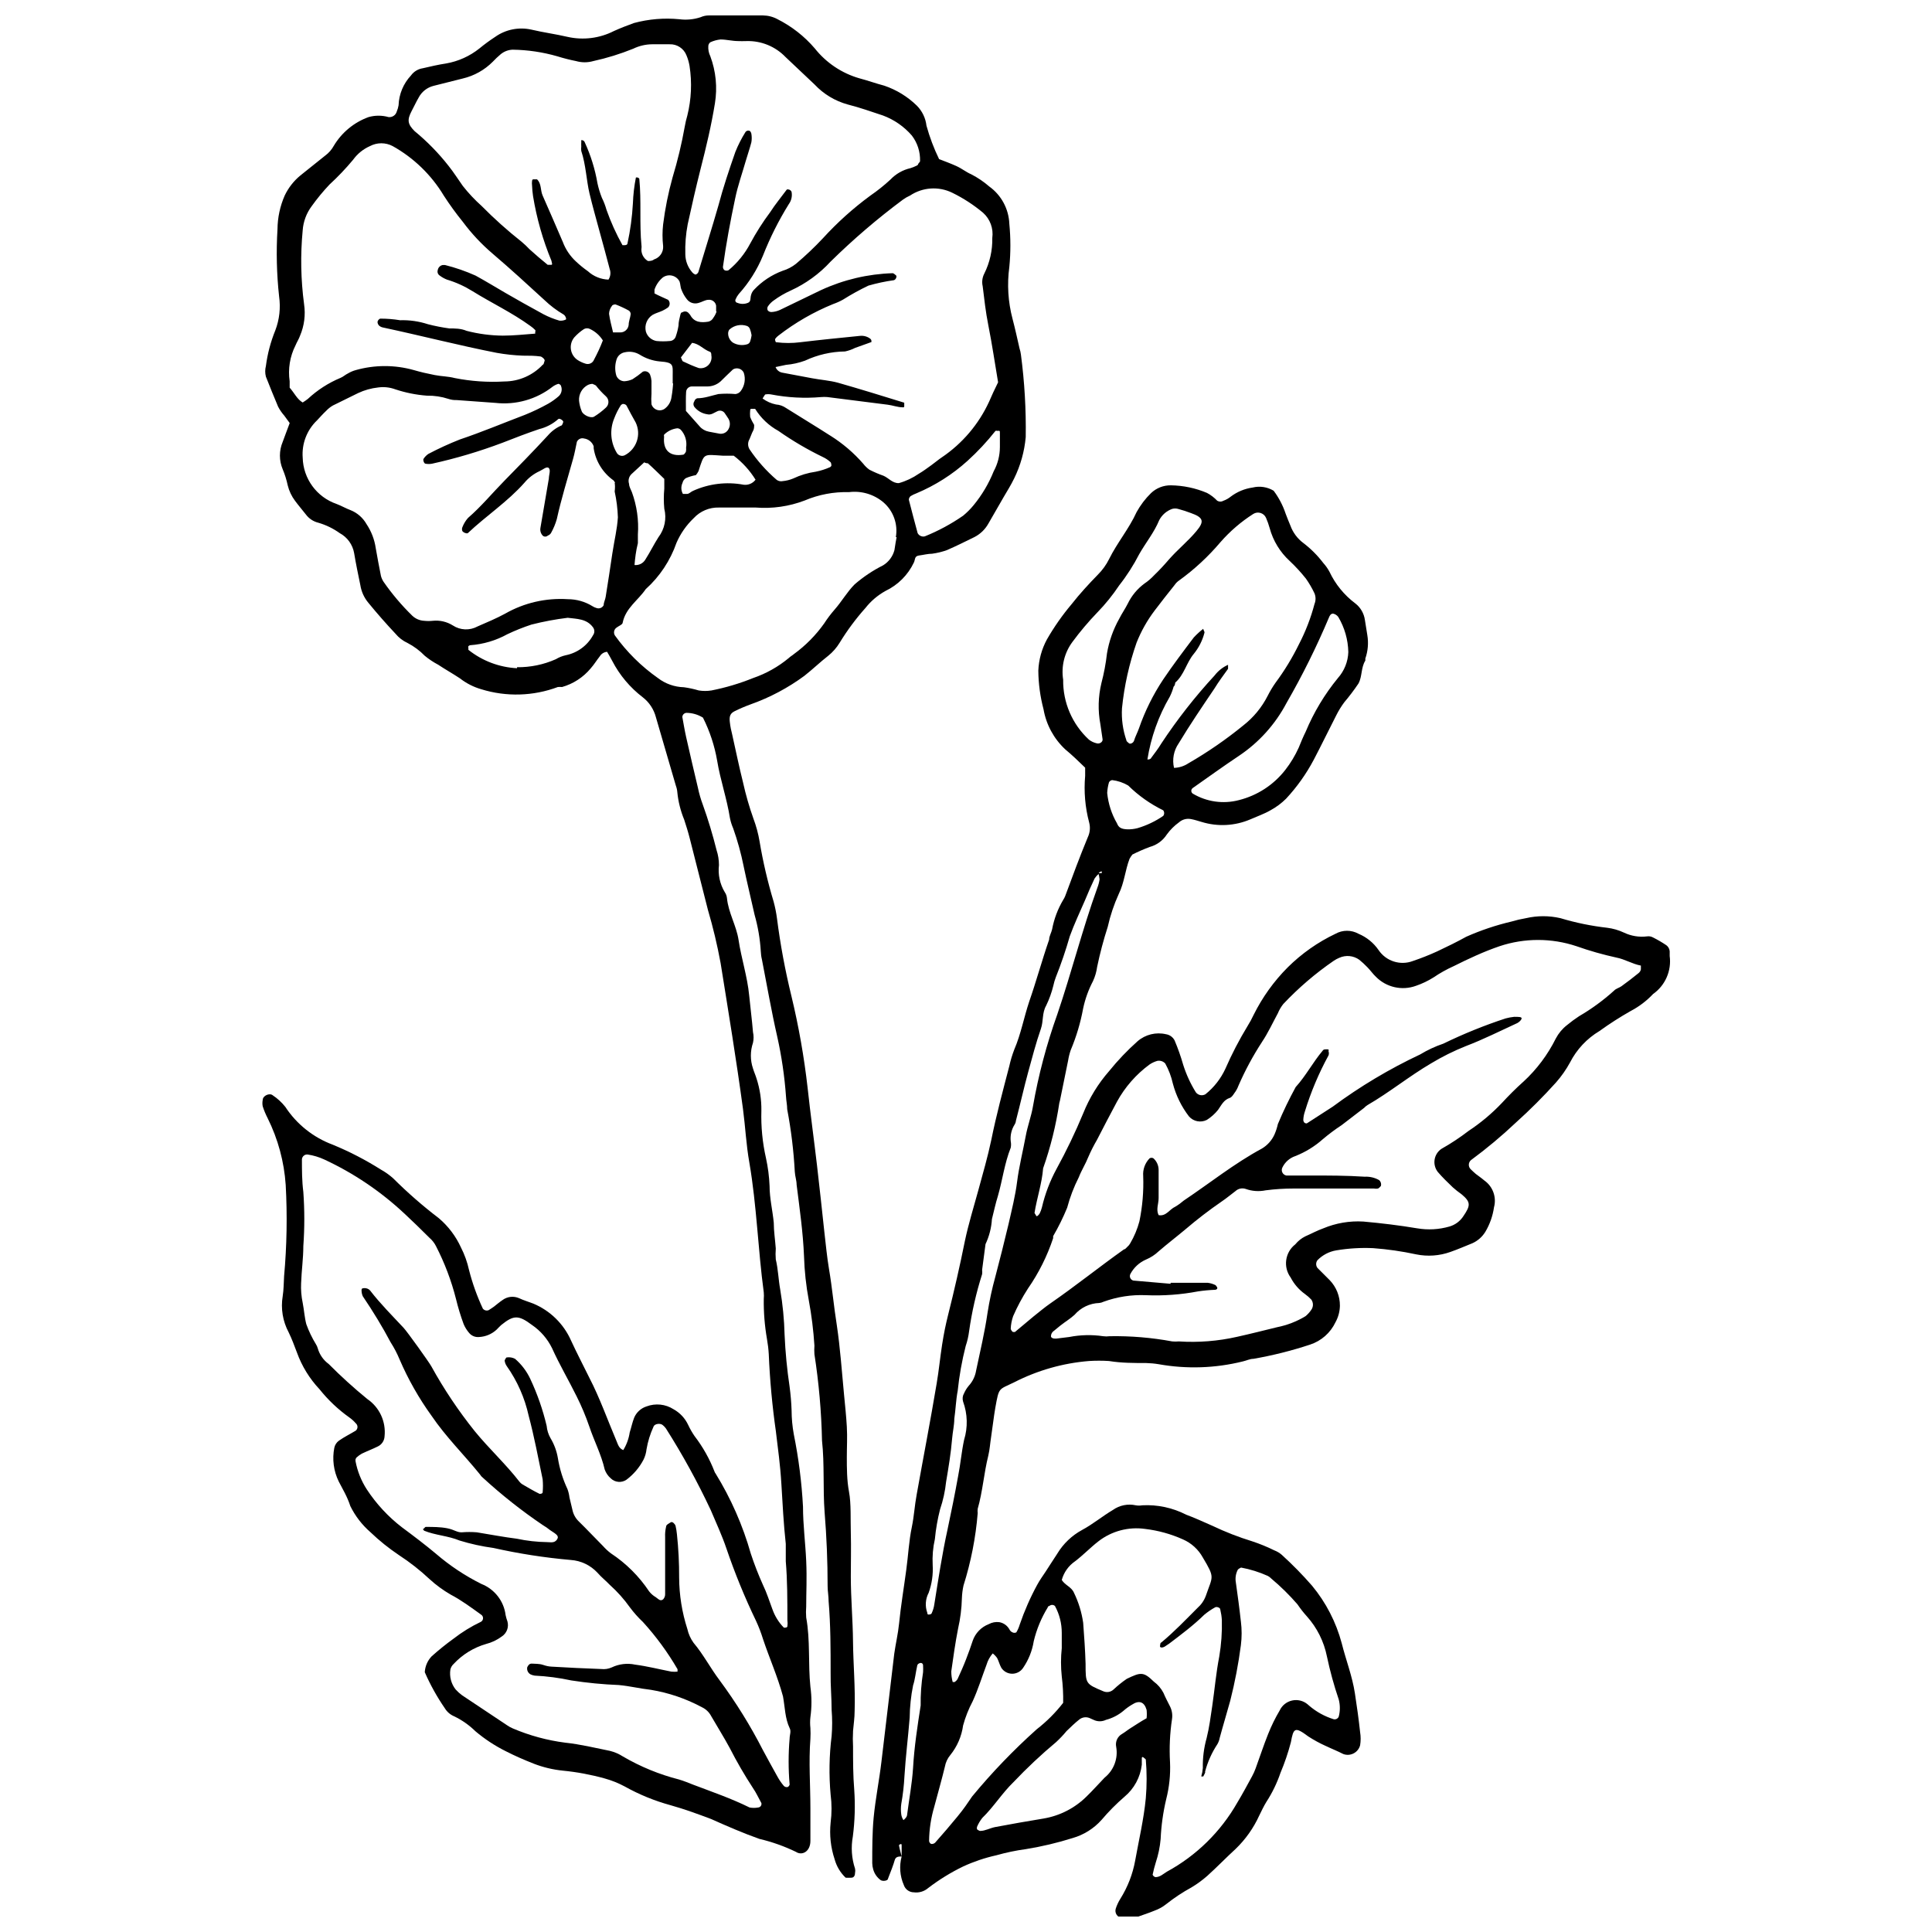
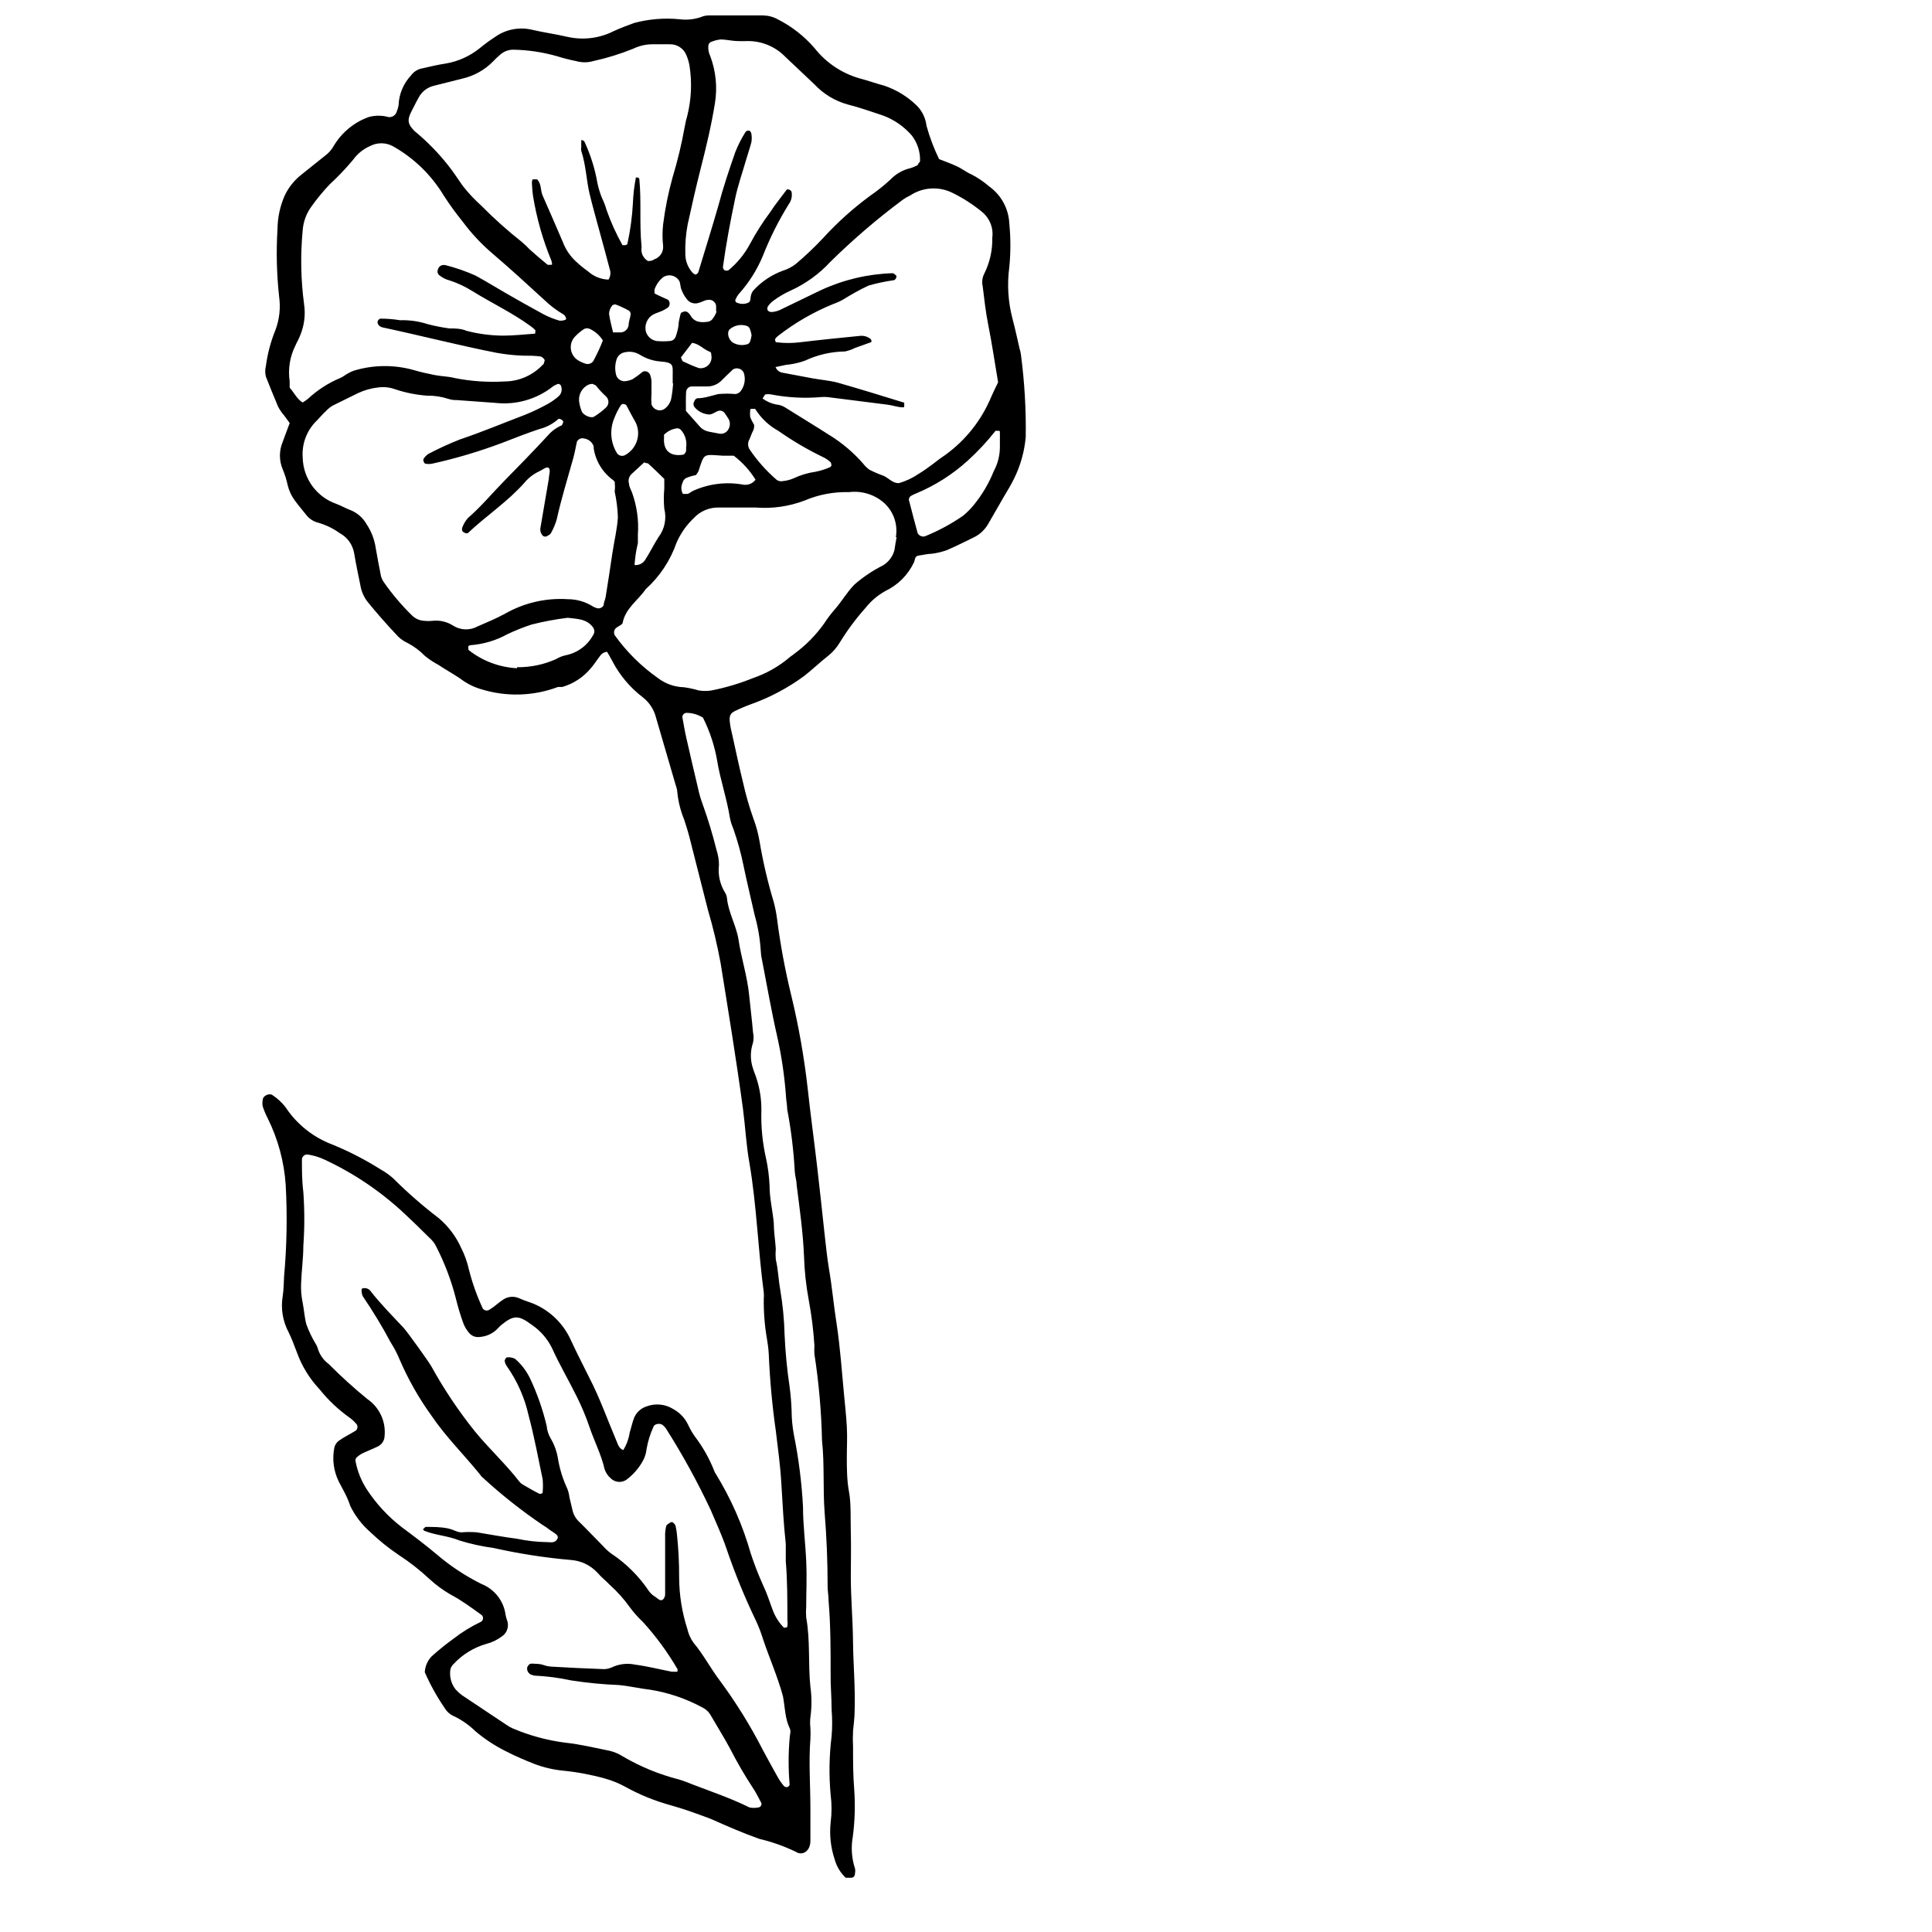
<svg xmlns="http://www.w3.org/2000/svg" width="800px" height="800px" version="1.1" viewBox="144 144 512 512">
  <defs>
    <clipPath id="b">
      <path d="m213 148.09h203v493.91h-203z" />
    </clipPath>
    <clipPath id="a">
-       <path d="m375 272h212v379.9h-212z" />
-     </clipPath>
+       </clipPath>
  </defs>
  <g>
    <g clip-path="url(#b)">
      <path d="m256.57 587.15c0.09-1.566 0.727-3.051 1.805-4.191 1.844-1.656 3.773-3.211 5.781-4.668 2.269-1.762 4.723-3.273 7.316-4.508 0.336-0.199 0.543-0.562 0.543-0.953s-0.207-0.754-0.543-0.953c-2.652-1.91-5.305-3.871-8.062-5.305h0.004c-2-1.156-3.867-2.523-5.57-4.082-2.512-2.356-5.227-4.488-8.113-6.367-2.699-1.809-5.238-3.848-7.582-6.098-2.207-1.926-4.012-4.266-5.305-6.894-0.848-2.598-2.016-4.453-3.074-6.523-1.363-2.777-1.773-5.926-1.168-8.961 0.164-0.746 0.598-1.406 1.219-1.855 1.434-1.008 2.969-1.75 4.453-2.652h0.004c0.289-0.242 0.461-0.602 0.461-0.98s-0.172-0.742-0.461-0.98c-0.5-0.582-1.07-1.098-1.699-1.539-2.969-2.113-5.629-4.629-7.902-7.477-2.644-2.809-4.688-6.129-5.992-9.758-0.688-1.805-1.324-3.555-2.176-5.305-1.574-2.938-2.137-6.312-1.59-9.598 0.266-1.695 0.266-3.394 0.371-5.305 0.727-8.039 0.867-16.121 0.426-24.184-0.414-6.144-2.035-12.145-4.773-17.66-0.527-1.023-0.973-2.086-1.324-3.18-0.105-0.543-0.105-1.102 0-1.645 0-1.168 1.805-1.961 2.652-1.273h-0.004c1.273 0.84 2.398 1.879 3.344 3.074 3.012 4.598 7.418 8.109 12.566 10.023 4.426 1.82 8.684 4.019 12.73 6.578 1.176 0.652 2.281 1.438 3.285 2.332 3.809 3.801 7.867 7.344 12.145 10.605 2.488 2.125 4.481 4.766 5.836 7.746 0.957 1.879 1.668 3.875 2.121 5.938 0.898 3.519 2.125 6.945 3.66 10.234 0.359 0.469 0.984 0.645 1.535 0.426 0.477-0.316 0.953-0.582 1.434-0.953 0.477-0.371 1.484-1.219 2.281-1.75 1.262-0.922 2.914-1.102 4.348-0.48 1.219 0.582 2.547 0.953 3.766 1.434 4.477 1.863 8.066 5.375 10.023 9.812 1.539 3.34 3.234 6.574 4.824 9.812 2.758 5.305 4.879 11.297 7.266 16.918 0.371 0.902 0.637 1.855 1.75 2.281v-0.004c0.875-1.426 1.453-3.012 1.699-4.668 0.426-1.324 0.688-2.652 1.168-3.871h-0.004c0.598-1.441 1.801-2.547 3.289-3.023 2.371-0.898 5.023-0.625 7.16 0.742 1.695 0.934 3.051 2.383 3.871 4.137 0.484 1.035 1.051 2.027 1.695 2.969 2.211 2.879 3.996 6.059 5.305 9.441 0.055 0.176 0.145 0.336 0.266 0.477 4.07 6.609 7.215 13.746 9.332 21.215 0.93 2.828 2.012 5.609 3.234 8.324 1.008 2.066 1.695 4.297 2.492 6.418h0.004c0.637 1.828 1.668 3.492 3.019 4.879 0.176 0.051 0.359 0.051 0.531 0 0 0 0.371 0 0.426-0.316 0.078-0.547 0.078-1.102 0-1.645 0-5.305 0-10.605-0.426-15.59v-4.613c-0.582-5.305-0.848-10.605-1.168-15.91-0.316-5.305-0.902-9.176-1.434-13.734l0.004-0.004c-0.984-6.84-1.621-13.727-1.91-20.629-0.078-1.352-0.238-2.699-0.477-4.031-0.609-3.5-0.895-7.051-0.848-10.605 0.051-0.582 0.051-1.168 0-1.75-1.539-11.402-1.855-22.965-3.816-34.363-0.848-4.719-1.062-9.492-1.695-14.266-1.75-12.941-3.871-25.828-5.941-38.715l-0.004-0.004c-0.867-4.719-1.984-9.395-3.34-14-1.645-6.312-3.184-12.676-4.824-18.984-0.426-1.695-0.953-3.34-1.484-4.984h-0.004c-0.945-2.305-1.555-4.734-1.801-7.215-0.043-0.578-0.168-1.152-0.371-1.695l-5.305-18.191c-0.547-2.106-1.777-3.973-3.5-5.301-3.359-2.57-6.109-5.848-8.062-9.602-0.426-0.848-0.953-1.695-1.379-2.441v0.004c-0.785 0.066-1.492 0.496-1.906 1.164-0.848 1.062-1.539 2.227-2.441 3.234v0.004c-1.973 2.367-4.617 4.086-7.582 4.93-0.371-0.031-0.742-0.031-1.113 0-6.519 2.441-13.664 2.648-20.312 0.586-2.039-0.59-3.949-1.559-5.621-2.867-1.91-1.273-3.926-2.387-5.832-3.66l-0.004 0.004c-1.242-0.656-2.414-1.441-3.5-2.336-1.328-1.367-2.867-2.512-4.559-3.394-1.23-0.562-2.32-1.395-3.184-2.438-2.492-2.652-4.824-5.305-7.211-8.219-1.117-1.336-1.848-2.949-2.121-4.668-0.582-2.812-1.168-5.621-1.645-8.484-0.391-2.262-1.801-4.215-3.82-5.305-1.719-1.234-3.641-2.164-5.672-2.758-1.316-0.32-2.477-1.09-3.289-2.176-0.953-1.219-1.961-2.387-2.863-3.606-0.926-1.23-1.594-2.637-1.961-4.137-0.309-1.453-0.75-2.875-1.328-4.242-0.98-2.32-0.98-4.941 0-7.266 0.582-1.645 1.219-3.234 1.855-4.984l-1.43-1.961c-0.645-0.727-1.195-1.527-1.645-2.387-1.113-2.598-2.176-5.305-3.234-7.953v-0.004c-0.238-0.922-0.238-1.887 0-2.809 0.422-3.242 1.262-6.414 2.492-9.441 1.098-2.871 1.445-5.973 1.008-9.016-0.645-5.918-0.789-11.879-0.426-17.816 0.027-3.07 0.68-6.102 1.91-8.91 0.977-2.051 2.387-3.859 4.137-5.305l6.629-5.305c0.918-0.676 1.676-1.547 2.227-2.543 2.102-3.535 5.363-6.234 9.227-7.637 1.734-0.492 3.57-0.492 5.305 0 0.992 0.113 1.918-0.52 2.176-1.484 0.223-0.527 0.383-1.082 0.477-1.645 0.105-2.945 1.273-5.754 3.289-7.902 0.742-1.031 1.871-1.719 3.129-1.91 2.066-0.477 4.082-0.953 6.203-1.273 3.223-0.566 6.246-1.934 8.805-3.977 1.34-1.102 2.738-2.129 4.188-3.074 2.785-1.969 6.273-2.66 9.602-1.91 3.129 0.742 6.363 1.168 9.547 1.91h-0.004c4.156 0.938 8.508 0.395 12.305-1.539 1.75-0.797 3.555-1.484 5.305-2.121 3.918-1.059 7.996-1.398 12.039-1.008 1.887 0.246 3.809 0.066 5.621-0.531 0.715-0.324 1.492-0.488 2.277-0.477h14.266c1.355 0.016 2.684 0.359 3.871 1.008 3.769 1.902 7.125 4.531 9.867 7.742 3.008 3.793 7.121 6.555 11.773 7.902 2.227 0.582 4.402 1.379 6.629 1.961 3.242 1.098 6.195 2.91 8.645 5.305 1.418 1.43 2.316 3.301 2.543 5.305 0.844 3.047 1.961 6.012 3.344 8.855 1.379 0.531 2.969 1.113 4.508 1.805 1.539 0.688 2.652 1.645 4.031 2.227h-0.004c1.715 0.883 3.316 1.969 4.773 3.234 3.191 2.297 5.148 5.934 5.305 9.863 0.371 3.809 0.371 7.644 0 11.453-0.625 4.59-0.336 9.258 0.848 13.738 0.688 2.598 1.273 5.305 1.855 7.848 0.176 0.535 0.301 1.086 0.371 1.645 0.957 7.242 1.383 14.543 1.273 21.848-0.34 3.82-1.383 7.539-3.074 10.98-0.848 1.75-1.855 3.34-2.812 4.984l-4.031 7c-0.859 1.523-2.148 2.762-3.711 3.555-2.387 1.168-4.824 2.387-7.266 3.445-1.27 0.453-2.586 0.773-3.926 0.953-1.113 0-2.281 0.316-3.5 0.477-1.219 0.16-0.953 1.168-1.324 1.855v0.004c-1.57 3.301-4.231 5.957-7.531 7.531-2.047 1.137-3.852 2.668-5.301 4.508-2.555 2.863-4.844 5.949-6.844 9.227-0.801 1.312-1.824 2.481-3.023 3.445-2.121 1.645-4.082 3.555-6.312 5.305h0.004c-4.328 3.188-9.098 5.727-14.16 7.531-1.445 0.523-2.863 1.125-4.242 1.801-1.219 0.582-1.539 1.324-1.379 2.812 0.16 1.484 0.371 2.281 0.637 3.394 0.953 4.297 1.855 8.645 2.918 12.887h-0.004c0.711 3.18 1.613 6.316 2.707 9.387 0.742 1.973 1.293 4.016 1.645 6.098 0.898 5.375 2.141 10.691 3.711 15.91 0.402 1.48 0.703 2.988 0.902 4.508 0.883 6.906 2.16 13.762 3.816 20.523 1.934 8.02 3.367 16.148 4.297 24.344 0.742 6.894 1.695 13.734 2.492 20.578 0.688 5.941 1.324 11.828 1.961 17.766 0.371 3.234 0.688 6.523 1.219 9.703 0.848 4.934 1.273 9.918 2.066 14.848 0.902 6.047 1.324 12.199 1.91 18.348 0.266 2.812 0.582 5.676 0.742 8.539 0.16 2.863 0 5.305 0 8.113 0 2.812 0 6.098 0.582 9.176 0.582 3.074 0.371 7.266 0.477 10.926 0.105 3.66 0 7.691 0 11.508 0 5.781 0.531 11.508 0.582 17.289 0.055 5.781 0.637 12.25 0.426 18.402 0 1.75-0.266 3.445-0.426 5.305h0.008c-0.078 1.34-0.078 2.688 0 4.027 0 3.871 0 7.691 0.316 11.508 0.285 4.121 0.16 8.262-0.371 12.359-0.523 2.848-0.324 5.785 0.586 8.535 0.078 0.367 0.078 0.75 0 1.117 0 0.637-0.266 1.219-0.902 1.273-0.637 0.055-1.273 0-1.59 0l-0.004-0.004c-1.395-1.328-2.406-3.016-2.914-4.879-1.039-3.121-1.402-6.43-1.062-9.703 0.32-2.465 0.32-4.961 0-7.426-0.469-5.172-0.379-10.383 0.266-15.539 0.188-2.293 0.188-4.598 0-6.894 0-3.289-0.316-6.523-0.266-9.812 0-6.312 0-12.676-0.531-18.984 0-1.379-0.266-2.703-0.266-4.031 0-6.539-0.266-13.062-0.797-19.57-0.477-6.312 0-12.676-0.688-18.984v0.004c-0.164-7.676-0.836-15.328-2.012-22.91-0.055-0.762-0.055-1.523 0-2.281-0.258-4.019-0.754-8.023-1.488-11.984-0.727-3.867-1.152-7.789-1.27-11.723-0.266-6.363-1.168-12.621-1.961-18.934 0-1.113-0.426-2.281-0.477-3.394l-0.004 0.004c-0.297-5.574-0.973-11.117-2.016-16.602 0-1.113-0.266-2.281-0.316-3.394-0.383-5.352-1.164-10.672-2.336-15.91-1.539-6.734-2.703-13.523-4.031-20.312l0.004 0.004c-0.188-0.75-0.293-1.512-0.32-2.281-0.199-3.266-0.75-6.504-1.645-9.652-0.953-4.297-2.016-8.59-2.918-12.941h0.004c-0.684-3.383-1.605-6.715-2.758-9.969-0.379-0.867-0.664-1.773-0.852-2.703-0.848-5.305-2.547-10.078-3.394-15.219v-0.004c-0.684-3.965-1.953-7.809-3.762-11.402-1.32-0.824-2.848-1.266-4.402-1.27-0.586 0.051-1.039 0.527-1.062 1.113 0.316 1.695 0.582 3.394 1.008 5.305 1.008 4.508 2.066 8.961 3.129 13.469 0.312 1.496 0.738 2.969 1.273 4.402 1.422 3.965 2.641 8 3.66 12.09 0.422 1.285 0.637 2.625 0.637 3.977-0.297 2.492 0.242 5.012 1.535 7.16 0.328 0.473 0.527 1.02 0.586 1.59 0.371 3.871 2.492 7.266 3.074 11.082 0.742 4.934 2.332 9.703 2.812 14.691 0.316 3.234 0.742 6.469 1.008 9.703v0.004c0.211 0.941 0.211 1.922 0 2.863-0.746 2.203-0.746 4.586 0 6.789 0.266 0.902 0.688 1.805 0.953 2.703 0.883 2.742 1.312 5.606 1.273 8.484-0.125 4.227 0.285 8.449 1.219 12.57 0.531 2.426 0.848 4.891 0.953 7.371 0 3.289 0.797 6.469 1.113 9.758 0 2.281 0.371 4.562 0.531 6.84-0.078 0.953-0.078 1.914 0 2.867 0.637 2.652 0.688 5.305 1.168 7.953 0.676 3.981 1.066 8.004 1.168 12.039 0.203 4.598 0.645 9.184 1.324 13.734 0.281 2.094 0.461 4.199 0.531 6.312 0.008 2.117 0.203 4.227 0.582 6.309 1.281 6.332 2.098 12.75 2.441 19.199 0 4.824 0.637 9.598 0.848 14.371 0.211 4.773 0 8.062 0 12.09-0.078 0.973-0.078 1.949 0 2.918 1.113 6.047 0.477 12.25 1.113 18.348v0.004c0.371 2.672 0.371 5.387 0 8.059-0.105 0.953-0.105 1.914 0 2.863 0.055 0.957 0.055 1.91 0 2.863-0.477 6.152 0 12.305 0 18.402v8.645c0 2.863-2.227 3.977-3.816 2.918-3.102-1.5-6.356-2.656-9.707-3.445-4.348-1.539-8.59-3.394-12.887-5.305-3.394-1.273-6.84-2.547-10.605-3.606-4.254-1.16-8.352-2.832-12.199-4.984-1.684-0.902-3.461-1.613-5.301-2.121-3.629-1.012-7.34-1.703-11.086-2.07-2.652-0.266-5.258-0.891-7.742-1.855-2.547-1.008-4.984-2.066-7.371-3.289-2.891-1.438-5.598-3.219-8.062-5.301-1.633-1.602-3.512-2.926-5.566-3.926-1.062-0.43-1.957-1.195-2.547-2.176-2.066-3.004-3.844-6.199-5.305-9.543zm-0.527-37.922c0.316 0 0.531-0.582 0.797-0.582 1.91 0 3.871 0 5.727 0.371 1.855 0.371 2.547 1.113 3.816 1.062 1.324-0.109 2.652-0.109 3.977 0 3.606 0.582 7.211 1.273 10.605 1.695h0.004c2.633 0.562 5.312 0.863 8.008 0.902 0.902 0 1.91 0.316 2.598-0.637s0-1.379-1.805-2.547c-0.602-0.488-1.238-0.93-1.91-1.324-5.606-3.789-10.922-7.992-15.906-12.57-0.305-0.23-0.555-0.52-0.746-0.848-4.297-5.305-9.016-9.918-12.832-15.539-3.367-4.66-6.211-9.676-8.484-14.953-0.656-1.59-1.457-3.117-2.387-4.562-2.07-3.926-4.613-8.113-7.371-12.195-0.223-0.52-0.332-1.082-0.32-1.645 0 0 0-0.371 0.266-0.426 0.348-0.09 0.715-0.09 1.062 0 0.371 0.09 0.703 0.293 0.953 0.582 2.703 3.5 5.832 6.629 8.855 9.863 0.953 1.008 6.734 9.07 7.371 10.234v0.004c3.336 6.047 7.188 11.797 11.508 17.184 3.766 4.613 8.168 8.645 11.828 13.363 0.23 0.301 0.52 0.555 0.848 0.742 1.484 0.848 2.969 1.75 4.508 2.492 0 0 0.797 0 0.797-0.426 0.105-1.145 0.105-2.301 0-3.445-1.168-5.621-2.227-11.297-3.711-16.863-1.039-4.707-3.004-9.16-5.781-13.102-0.324-0.453-0.527-0.984-0.586-1.535 0 0 0.371-0.848 0.582-0.797h0.004c0.746-0.109 1.508 0.02 2.172 0.371 1.703 1.465 3.078 3.269 4.031 5.305 1.875 3.992 3.332 8.168 4.348 12.461 0.102 1.137 0.445 2.242 1.008 3.234 0.98 1.629 1.648 3.43 1.965 5.305 0.457 2.844 1.316 5.613 2.543 8.219 0.266 0.719 0.441 1.469 0.531 2.227l0.797 3.34v0.004c0.242 1.129 0.816 2.16 1.645 2.969 2.176 2.121 4.297 4.402 6.469 6.574 0.625 0.707 1.316 1.344 2.066 1.91 4.019 2.648 7.461 6.074 10.129 10.078 0.48 0.617 1.074 1.141 1.754 1.535 0.582 0.371 1.168 1.219 1.961 0.582v0.004c0.375-0.398 0.566-0.938 0.531-1.484v-5.781-9.227-0.004c-0.047-0.941 0.043-1.891 0.262-2.809 0-0.477 0.742-0.797 1.219-1.113 0.477-0.316 1.168 0.531 1.273 0.902h0.004c0.172 0.75 0.297 1.512 0.371 2.277 0.406 3.824 0.598 7.664 0.582 11.508 0.027 4.613 0.762 9.191 2.176 13.578 0.293 1.32 0.852 2.562 1.641 3.66 2.598 3.074 4.453 6.684 6.894 9.918 4.336 5.859 8.188 12.07 11.508 18.559 1.273 2.332 2.547 4.719 3.871 7.055 0.469 0.848 1.02 1.648 1.645 2.387 0.246 0.258 0.605 0.379 0.957 0.316 0.266 0 0.637-0.531 0.582-0.742-0.344-4.023-0.344-8.066 0-12.09 0-0.953 0.477-1.961 0-2.812-1.219-2.543-1.219-5.461-1.75-8.379-1.434-5.305-3.606-10.129-5.305-15.219-0.508-1.648-1.125-3.262-1.855-4.828-3-6.234-5.621-12.645-7.848-19.195-1.168-3.445-2.703-6.734-4.137-10.129-3.496-7.457-7.465-14.684-11.879-21.637-0.223-0.32-0.492-0.605-0.797-0.852-0.637-0.637-2.227-0.426-2.492 0.371-0.879 1.91-1.504 3.922-1.855 5.992-0.102 0.961-0.371 1.895-0.797 2.758-1.09 2.082-2.629 3.891-4.508 5.305-1.301 0.902-3.062 0.746-4.188-0.371-0.723-0.629-1.27-1.43-1.59-2.332-0.902-3.977-2.812-7.582-4.082-11.402h-0.004c-0.934-2.723-2.051-5.383-3.34-7.957-2.121-4.297-4.562-8.434-6.523-12.781-1.207-2.473-3.031-4.594-5.305-6.148-3.555-2.652-4.824-2.703-8.168 0-0.426 0.371-0.797 0.797-1.219 1.219-1.273 1.184-2.926 1.879-4.664 1.961-0.988 0.094-1.961-0.301-2.602-1.059-0.621-0.711-1.121-1.516-1.484-2.387-0.801-2.168-1.473-4.383-2.016-6.629-1.23-4.856-3.008-9.551-5.301-14.004-0.43-0.852-1.023-1.609-1.75-2.227-2.176-2.176-4.348-4.297-6.629-6.418v0.004c-6.269-5.867-13.43-10.703-21.215-14.32-1.398-0.648-2.879-1.094-4.402-1.324-0.375-0.047-0.75 0.066-1.039 0.305-0.293 0.242-0.473 0.59-0.496 0.965 0 2.863 0 5.727 0.371 8.645 0.344 4.785 0.344 9.59 0 14.371 0 3.234-0.477 6.523-0.582 9.758l-0.004 0.004c-0.086 1.777 0.055 3.559 0.426 5.301 0.371 1.91 0.477 3.816 0.953 5.621 0.668 1.852 1.52 3.629 2.547 5.305 0.211 0.328 0.371 0.684 0.477 1.059 0.477 1.688 1.504 3.16 2.918 4.191 3.246 3.269 6.66 6.367 10.234 9.281 3.219 2.199 4.969 5.988 4.562 9.863-0.051 1.168-0.746 2.211-1.805 2.703-1.379 0.688-2.812 1.219-4.242 1.91-0.496 0.285-0.961 0.621-1.379 1.008-0.121 0.141-0.211 0.301-0.266 0.477-0.023 0.176-0.023 0.355 0 0.531 0.5 2.644 1.508 5.164 2.969 7.426 2.523 3.859 5.68 7.266 9.336 10.074 3.074 2.281 6.152 4.613 9.07 7.055h-0.004c3.652 3.137 7.68 5.809 11.988 7.953 3.492 1.375 5.957 4.547 6.414 8.273 0.117 0.559 0.277 1.109 0.477 1.645 0.438 1.535-0.188 3.176-1.535 4.031-1.238 0.914-2.644 1.582-4.137 1.961-3.293 0.957-6.262 2.793-8.594 5.305-0.418 0.383-0.711 0.879-0.848 1.43-0.297 1.883 0.199 3.805 1.379 5.305 0.512 0.57 1.082 1.082 1.699 1.539l11.934 7.953h-0.004c0.484 0.336 1 0.621 1.539 0.848 4.422 1.883 9.078 3.152 13.84 3.766 4.031 0.426 7.953 1.379 11.879 2.176h0.004c1.223 0.301 2.387 0.805 3.445 1.484 4.641 2.715 9.641 4.769 14.848 6.098 1.273 0.371 2.547 0.902 3.766 1.379 5.039 1.91 10.129 3.66 14.957 6.047 0.754 0.141 1.527 0.141 2.281 0 0.273-0.023 0.527-0.164 0.688-0.391 0.164-0.223 0.223-0.508 0.16-0.777-0.742-1.324-1.379-2.758-2.227-3.977-2.238-3.422-4.293-6.965-6.152-10.605-1.539-2.863-3.289-5.621-4.934-8.484-0.535-1.023-1.395-1.844-2.438-2.336-4.223-2.273-8.793-3.832-13.523-4.613-2.863-0.316-5.621-1.008-8.539-1.273-4.211-0.164-8.406-0.574-12.57-1.219-3.191-0.691-6.438-1.117-9.703-1.273-0.367-0.055-0.723-0.164-1.062-0.316-0.691-0.363-1.062-1.145-0.902-1.91 0.266-0.531 0.582-1.008 1.273-0.953 0.688 0.055 1.91 0 2.863 0.316s1.484 0.426 2.227 0.477c4.402 0.266 8.805 0.477 13.258 0.637h0.004c0.941 0.109 1.891-0.039 2.758-0.422 1.93-0.926 4.109-1.188 6.203-0.742 3.234 0.426 6.363 1.219 9.598 1.855 0.547 0.055 1.098 0.055 1.645 0v-0.637c-2.606-4.484-5.68-8.684-9.172-12.516-1.262-1.188-2.414-2.484-3.449-3.871-1.543-2.172-3.32-4.164-5.301-5.941-1.062-1.113-2.281-2.066-3.289-3.234-1.848-2-4.391-3.215-7.106-3.394-6.887-0.605-13.727-1.668-20.473-3.18-3.035-0.41-6.031-1.066-8.961-1.965-3.074-1.273-6.363-1.379-9.387-2.598zm50.965-277.25c-0.098-0.227-0.223-0.441-0.375-0.637-2.852-2.004-4.769-5.086-5.301-8.535v-0.531c-0.391-1.113-1.375-1.914-2.547-2.07-0.773-0.223-1.594 0.164-1.91 0.902-0.316 1.484-0.582 3.023-1.008 4.508-1.484 5.305-3.129 10.605-4.297 15.91h0.004c-0.367 1.293-0.883 2.539-1.539 3.711-0.191 0.324-0.492 0.57-0.848 0.691-0.367 0.348-0.934 0.371-1.328 0.051-0.547-0.559-0.785-1.352-0.633-2.121l2.227-13.047c0-0.953 0.531-2.176 0-2.758s-1.59 0.426-2.441 0.797c-1.559 0.711-2.934 1.762-4.031 3.078-4.453 5.039-10.129 8.75-15.008 13.363-0.168 0.078-0.359 0.078-0.527 0-0.352-0.078-0.668-0.262-0.902-0.531-0.148-0.336-0.148-0.723 0-1.059 0.348-0.895 0.848-1.723 1.484-2.441 3.5-3.023 6.418-6.574 9.652-9.863 3.234-3.289 7.797-7.953 11.562-12.039h-0.004c1.004-1.152 2.254-2.059 3.66-2.652 0 0 0.371-0.637 0.371-0.953s-1.008-1.008-1.324-0.688v-0.004c-1.438 1.281-3.168 2.191-5.039 2.652-3.289 1.113-6.469 2.332-9.703 3.606-6.102 2.305-12.355 4.168-18.723 5.57-0.562 0.102-1.137 0.102-1.695 0-0.426 0-0.797-1.113-0.477-1.379 0.32-0.48 0.734-0.895 1.219-1.219 2.703-1.426 5.484-2.699 8.324-3.82 5.832-1.961 11.508-4.348 17.234-6.523h0.004c2.125-0.859 4.199-1.852 6.203-2.969 1.004-0.574 1.945-1.25 2.812-2.016 0.711-0.684 0.941-1.73 0.582-2.652 0-0.266-0.531-0.637-0.742-0.582-0.535 0.16-1.035 0.414-1.484 0.742-4.301 3.363-9.746 4.906-15.168 4.297l-10.234-0.742c-0.758 0.031-1.512-0.078-2.231-0.32-1.828-0.598-3.746-0.883-5.672-0.848-2.871-0.215-5.703-0.785-8.434-1.695-1.441-0.527-2.988-0.691-4.508-0.48-1.836 0.199-3.629 0.699-5.305 1.488l-6.684 3.289 0.004-0.004c-0.668 0.387-1.273 0.871-1.805 1.434-0.848 0.797-1.59 1.645-2.387 2.492-2.699 2.562-4.102 6.203-3.816 9.918 0.137 5.551 3.711 10.438 8.961 12.25 1.273 0.477 2.441 1.168 3.711 1.645h0.004c1.793 0.719 3.289 2.027 4.242 3.711 1.277 1.91 2.113 4.086 2.438 6.363 0.426 2.492 0.902 4.934 1.379 7.371 0.148 0.547 0.379 1.066 0.691 1.539 2.25 3.242 4.809 6.262 7.637 9.016 0.852 0.797 1.961 1.27 3.129 1.324 0.758 0.082 1.52 0.082 2.277 0 1.855-0.191 3.723 0.234 5.305 1.223 1.973 1.301 4.504 1.402 6.578 0.266 2.441-1.062 4.984-2.121 7.32-3.394h-0.004c5.039-2.871 10.812-4.199 16.598-3.82 2.305 0 4.566 0.645 6.523 1.855 0.328 0.215 0.688 0.375 1.062 0.48 0.73 0.273 1.555-0.047 1.91-0.746 0-0.742 0.426-1.484 0.531-2.227 0.637-3.816 1.168-7.582 1.75-11.402 0.582-3.816 1.273-6.418 1.484-9.652-0.074-2.301-0.359-4.59-0.852-6.84 0.109-0.902 0.109-1.695 0-2.281zm-1.754-53.879c0.543-0.836 0.66-1.875 0.32-2.812-0.848-3.34-1.805-6.684-2.703-10.023-0.902-3.34-1.855-6.684-2.652-10.023-0.797-3.34-0.953-7.582-2.176-11.242-0.051-0.387-0.051-0.777 0-1.164-0.023-0.391-0.023-0.781 0-1.168v-0.477c0-0.16 0.742 0 0.902 0.477 1.605 3.477 2.746 7.148 3.394 10.926 0.281 1.301 0.672 2.578 1.164 3.816 0.508 1.02 0.918 2.086 1.223 3.184 1.141 3.242 2.559 6.383 4.242 9.387h0.477c0.16 0 0.797 0 0.848-0.477v-0.004c0.758-3.492 1.234-7.035 1.434-10.605 0.082-2.297 0.348-4.586 0.793-6.84 0.156-0.059 0.324-0.059 0.48 0 0.18 0.039 0.336 0.156 0.422 0.316 0.582 5.887 0 11.828 0.582 17.766h0.004c0.023 0.176 0.023 0.355 0 0.531-0.195 1.402 0.473 2.785 1.695 3.5 0.531 0 1.113 0 1.645-0.426v0.004c1.523-0.488 2.512-1.961 2.387-3.555-0.215-1.902-0.215-3.824 0-5.727 0.527-4.191 1.359-8.34 2.492-12.41 1.34-4.422 2.422-8.922 3.234-13.473 0.172-1 0.402-1.992 0.691-2.969 1.066-4.301 1.266-8.773 0.582-13.152-0.16-0.945-0.426-1.871-0.797-2.758-0.707-1.855-2.519-3.055-4.508-2.969h-4.613c-1.727 0.016-3.43 0.414-4.984 1.168-3.438 1.391-6.984 2.492-10.605 3.285-1.492 0.426-3.07 0.426-4.562 0-1.684-0.336-3.348-0.762-4.984-1.27-3.848-1.105-7.824-1.695-11.828-1.75-1.164 0.043-2.281 0.473-3.18 1.219-0.727 0.613-1.418 1.266-2.07 1.961-2.18 2.199-4.938 3.746-7.953 4.457l-7.797 1.961c-1.691 0.438-3.121 1.574-3.922 3.129-0.688 1.168-1.219 2.387-1.855 3.555-1.219 2.332-1.062 3.445 0.797 5.305l-0.004-0.004c3.332 2.738 6.356 5.832 9.016 9.227 1.324 1.645 2.441 3.445 3.766 5.305 1.504 1.91 3.172 3.684 4.984 5.305 3.336 3.379 6.879 6.547 10.605 9.492 0.73 0.613 1.418 1.266 2.07 1.961 1.59 1.434 3.184 2.812 4.824 4.137h1.008c0.371 0 0-0.797 0-1.062v0.004c-2.281-5.504-3.918-11.25-4.879-17.133-0.141-0.949-0.23-1.902-0.266-2.863-0.051-0.367-0.051-0.742 0-1.113 0 0 0-0.477 0.316-0.477h1.008c1.219 1.168 0.848 2.863 1.484 4.297 1.75 4.031 3.555 8.062 5.305 12.199l0.004-0.004c0.742 2.027 1.961 3.844 3.551 5.305 0.98 0.922 2.027 1.773 3.129 2.547 1.496 1.371 3.434 2.16 5.461 2.227zm103.25 27.207c-0.848-4.984-1.59-10.129-2.598-15.168-0.688-3.445-1.062-6.84-1.484-10.289-0.258-1.129-0.109-2.312 0.426-3.344 1.461-2.926 2.191-6.164 2.121-9.438 0.348-2.496-0.566-5-2.441-6.684-2.496-2.09-5.238-3.871-8.164-5.301-3.598-1.766-7.859-1.48-11.191 0.742-0.652 0.289-1.273 0.645-1.855 1.059-6.769 5.031-13.184 10.527-19.199 16.441-2.984 3.25-6.59 5.863-10.605 7.688-1.57 0.711-3.062 1.582-4.453 2.602-0.633 0.438-1.176 0.996-1.594 1.645-0.16 0.316-0.16 0.688 0 1.008 0.258 0.285 0.625 0.441 1.008 0.422 0.75-0.043 1.488-0.223 2.176-0.531l10.977-5.305v0.004c5.949-2.742 12.387-4.258 18.934-4.457 0.266 0 0.637 0.371 0.902 0.582 0.266 0.211 0 1.113-0.582 1.273h-0.004c-2.273 0.316-4.527 0.797-6.734 1.434-2.316 1.105-4.562 2.344-6.734 3.711-0.832 0.465-1.699 0.855-2.598 1.168-5.203 2.117-10.094 4.938-14.531 8.379-0.305 0.223-0.574 0.492-0.797 0.797-0.105 0.18-0.105 0.402 0 0.582 0 0 0 0.371 0.266 0.371 2.094 0.266 4.215 0.266 6.312 0 5.305-0.637 10.605-1.168 15.91-1.695 0.969-0.09 1.938 0.195 2.703 0.793 0.137 0.129 0.23 0.293 0.266 0.48v0.371l-4.297 1.539v-0.004c-0.855 0.438-1.766 0.758-2.703 0.957-3.672 0.047-7.285 0.879-10.609 2.438-1.621 0.59-3.316 0.965-5.035 1.113l-2.758 0.582v0.004c0.293 0.781 0.98 1.348 1.801 1.484l7.902 1.484c2.281 0.426 4.613 0.582 6.789 1.168 5.941 1.695 11.773 3.5 17.605 5.305v0.953c0 0.316-0.316 0.316-0.477 0.266-1.273 0-2.598-0.531-3.926-0.688l-15.91-2.016 0.004-0.004c-0.582-0.051-1.168-0.051-1.75 0-4.398 0.379-8.824 0.148-13.152-0.688-0.543-0.109-1.102-0.109-1.645 0 0 0-0.426 0.582-0.688 1.062l-0.004-0.004c1.055 0.785 2.266 1.328 3.555 1.59 0.973 0.066 1.906 0.395 2.703 0.957 3.871 2.441 7.848 4.824 11.719 7.32l0.004-0.004c3.246 2.035 6.18 4.535 8.695 7.426 0.469 0.609 1.02 1.145 1.645 1.59 1.199 0.617 2.441 1.148 3.711 1.594 1.379 0.582 2.387 2.016 4.082 1.961h0.004c1.891-0.531 3.684-1.375 5.301-2.492 1.168-0.688 2.227-1.484 3.34-2.281 1.113-0.797 1.805-1.434 2.758-2.066h0.004c5.441-3.68 9.77-8.777 12.516-14.746 0.688-1.59 1.379-3.129 2.387-5.144zm-184.29 5.356c0.48-0.289 0.941-0.609 1.379-0.957 2.527-2.352 5.453-4.238 8.645-5.566 0.688-0.266 1.273-0.848 1.961-1.168 0.66-0.398 1.375-0.703 2.121-0.902 5.012-1.406 10.316-1.406 15.328 0 1.805 0.531 3.66 0.953 5.57 1.324 1.91 0.371 3.445 0.316 5.305 0.797h-0.004c4.328 0.855 8.746 1.16 13.152 0.902 3.863-0.016 7.547-1.629 10.18-4.453 0.266 0 0.316-0.637 0.477-1.008 0.16-0.371-0.688-1.113-1.113-1.168-1.484-0.211-3.019-0.211-4.664-0.211-2.312-0.09-4.617-0.336-6.894-0.742-10.023-1.965-20.047-4.562-30.23-6.734-0.379-0.082-0.727-0.266-1.008-0.531-0.234-0.262-0.367-0.602-0.371-0.957 0.086-0.375 0.34-0.688 0.691-0.848 1.777-0.004 3.551 0.137 5.305 0.426 2.5-0.078 4.992 0.281 7.371 1.059 1.867 0.48 3.762 0.852 5.672 1.113 1.484 0 3.074 0 4.562 0.637 3.137 0.816 6.359 1.242 9.598 1.273 2.863 0 5.727-0.316 8.59-0.531v-0.477h0.004c0.082-0.148 0.082-0.328 0-0.477-0.406-0.414-0.852-0.789-1.328-1.113-4.824-3.5-10.234-6.047-15.273-9.176-2.117-1.32-4.398-2.356-6.789-3.074-0.68-0.266-1.324-0.621-1.906-1.062-0.5-0.312-0.719-0.926-0.531-1.484 0.121-0.676 0.648-1.203 1.324-1.324h0.582 0.004c2.781 0.695 5.496 1.637 8.113 2.809 2.703 1.484 5.305 3.074 7.953 4.613 2.652 1.539 6.684 3.816 10.023 5.621 1.352 0.711 2.773 1.281 4.242 1.699 0.562 0.062 1.133-0.027 1.645-0.266 0.316 0 0-1.062-0.582-1.379-1.824-1.07-3.516-2.352-5.039-3.816-4.508-4.137-9.016-8.273-13.684-12.25v-0.004c-2.965-2.516-5.633-5.363-7.953-8.484-1.805-2.223-3.484-4.543-5.039-6.945-3.289-5.473-7.949-9.984-13.523-13.102-1.887-1.008-4.156-1.008-6.047 0-1.777 0.785-3.316 2.031-4.453 3.609-1.938 2.328-4.027 4.523-6.258 6.574-1.703 1.801-3.277 3.711-4.719 5.727-1.395 1.867-2.223 4.094-2.387 6.418-0.621 6.516-0.496 13.082 0.371 19.57 0.418 2.82 0.051 5.699-1.062 8.324-0.316 0.902-0.848 1.695-1.219 2.598-1.48 2.93-2.016 6.246-1.539 9.496v1.695c1.273 1.434 1.965 3.074 3.449 3.926zm157.19 35.691c0.605-3.441-0.645-6.949-3.289-9.23-2.527-2.137-5.836-3.117-9.121-2.703-4.039-0.113-8.055 0.645-11.773 2.227-4.121 1.566-8.543 2.199-12.938 1.855h-9.758c-2.531-0.074-4.969 0.953-6.684 2.812-1.941 1.848-3.492 4.066-4.562 6.523-1.641 4.723-4.449 8.953-8.164 12.301-2.016 2.969-5.305 4.984-6.098 8.855 0 0.531-1.113 0.902-1.695 1.379l-0.004 0.004c-0.617 0.477-0.777 1.344-0.371 2.016 3.141 4.375 6.996 8.195 11.402 11.293 1.98 1.523 4.394 2.375 6.894 2.441 1.328 0.18 2.641 0.465 3.922 0.848 1.125 0.184 2.273 0.184 3.394 0 3.773-0.746 7.465-1.848 11.031-3.289 3.441-1.18 6.641-2.977 9.441-5.301 0.426-0.426 0.953-0.688 1.379-1.062 3.09-2.25 5.797-4.992 8.008-8.113 0.828-1.285 1.75-2.508 2.758-3.66 1.91-2.176 3.34-4.719 5.305-6.684l-0.004 0.004c2.293-1.988 4.82-3.68 7.531-5.039 1.492-0.902 2.574-2.348 3.023-4.031 0.211-1.484 0.477-2.969 0.582-3.445zm-41.789-131.47c-1.59 0-3.129-0.426-4.668-0.426-0.934 0.098-1.848 0.348-2.703 0.742-0.305 0.227-0.5 0.574-0.531 0.957-0.074 0.949 0.109 1.902 0.531 2.758 1.484 3.977 1.902 8.27 1.219 12.461-0.953 5.887-2.332 11.668-3.816 17.449-1.219 4.824-2.332 9.703-3.394 14.582-0.508 2.637-0.719 5.324-0.637 8.008 0.027 1.738 0.664 3.41 1.801 4.719 0.238 0.293 0.551 0.516 0.902 0.637 0.324-0.098 0.594-0.328 0.742-0.637 1.75-5.832 3.606-11.668 5.305-17.605 1.273-4.824 2.863-9.547 4.508-14.266 0.738-1.844 1.645-3.621 2.703-5.305 0.227-0.289 0.602-0.414 0.957-0.316 0.266 0 0.531 0.477 0.582 0.797 0.133 0.754 0.133 1.523 0 2.277-0.426 1.645-1.008 3.289-1.484 4.934-0.953 3.34-2.121 6.574-2.812 9.969-1.273 5.992-2.387 11.984-3.234 18.086-0.016 0.352 0.141 0.691 0.426 0.902 0.336 0.16 0.727 0.16 1.059 0 2.359-1.949 4.305-4.348 5.731-7.055 1.559-2.902 3.332-5.684 5.301-8.324 1.324-2.066 2.918-3.977 4.402-5.992v-0.004c0.168-0.074 0.363-0.074 0.531 0 0.266 0 0.688 0.371 0.742 0.637 0.207 1.137-0.062 2.305-0.742 3.234-2.688 4.332-4.977 8.891-6.844 13.633-1.535 3.734-3.707 7.18-6.414 10.18-0.352 0.434-0.641 0.918-0.852 1.434-0.086 0.18-0.078 0.391 0.016 0.57 0.094 0.176 0.266 0.301 0.465 0.332 0.898 0.371 1.91 0.371 2.809 0 0.848-0.316 0.582-1.273 0.797-1.961v-0.004c0.125-0.559 0.398-1.07 0.793-1.484 2.106-2.242 4.703-3.969 7.586-5.039 1.293-0.387 2.496-1.016 3.555-1.855 2.516-2.121 4.906-4.387 7.156-6.789 3.809-4.172 8.016-7.953 12.57-11.293 1.867-1.285 3.641-2.703 5.305-4.242 1.43-1.508 3.277-2.559 5.301-3.023 0.547-0.168 1.082-0.379 1.59-0.637 0.172-0.059 0.324-0.172 0.426-0.32 0-0.316 0.582-0.688 0.531-0.953 0.066-2.43-0.699-4.805-2.176-6.734-2.059-2.383-4.688-4.203-7.637-5.305-3.074-1.008-6.152-2.121-9.332-2.918-3.367-0.922-6.414-2.754-8.805-5.301l-7.688-7.266c-2.695-2.812-6.453-4.352-10.344-4.242-0.953 0.051-1.539 0-2.227 0zm69.367 107.6v-3.606c0-0.797 0-0.742-0.688-0.688l-0.004-0.004c-0.152-0.055-0.32-0.055-0.477 0-2.25 2.856-4.734 5.516-7.426 7.957-3.988 3.606-8.562 6.508-13.523 8.59-0.535 0.195-1.051 0.445-1.535 0.742-0.293 0.234-0.465 0.582-0.477 0.957 0.742 2.969 1.539 5.887 2.332 8.855 0.367 0.688 1.152 1.039 1.91 0.848 3.566-1.438 6.965-3.269 10.129-5.461 1.027-0.844 1.969-1.785 2.809-2.812 2.215-2.699 4.004-5.719 5.305-8.961 1.074-1.969 1.637-4.176 1.645-6.418zm-127.97 58.336c3.543 0.039 7.051-0.684 10.289-2.121 0.82-0.496 1.715-0.855 2.652-1.059 3.066-0.617 5.707-2.559 7.211-5.305 0.453-0.617 0.453-1.453 0-2.07-1.695-2.332-4.297-2.227-6.734-2.547v0.004c-3.234 0.395-6.441 0.996-9.598 1.801-2.176 0.715-4.301 1.566-6.367 2.547-3.035 1.676-6.402 2.672-9.863 2.918-0.184 0.031-0.352 0.125-0.477 0.266-0.047 0.137-0.047 0.285 0 0.422v0.531c3.68 2.934 8.188 4.641 12.887 4.879zm62.844-64.223c0 0.531 0 1.113-0.316 1.645s-0.582 1.434-0.902 2.121c-0.508 0.832-0.508 1.875 0 2.707 2.027 3.016 4.453 5.746 7.211 8.113 0.465 0.324 1.039 0.438 1.59 0.316 0.949-0.09 1.879-0.324 2.758-0.688 1.895-0.902 3.918-1.512 5.996-1.805 1.312-0.262 2.594-0.668 3.816-1.219 0 0 0.316-0.266 0.316-0.371s0-0.848-0.316-1.008c-0.566-0.52-1.211-0.949-1.91-1.273-4.121-1.996-8.074-4.316-11.824-6.949-2.519-1.379-4.641-3.391-6.152-5.832h-1.008c-0.371 0-0.266 0.266-0.316 0.426-0.055 0.562-0.055 1.133 0 1.695 0.281 0.742 0.637 1.449 1.059 2.121zm-31.82 37.121v0.004c1.219 0.18 2.422-0.414 3.023-1.488 1.219-1.91 2.227-3.977 3.445-5.887l0.004 0.004c1.629-2.148 2.195-4.918 1.535-7.531-0.168-1.766-0.168-3.539 0-5.305v-2.598c-1.59-1.539-2.918-2.863-4.348-4.137 0 0-0.637 0-0.953-0.266l-3.394 3.129c-0.699 0.668-0.949 1.684-0.637 2.598 0 0.742 0.477 1.484 0.742 2.176 1.316 3.594 1.859 7.426 1.59 11.242v2.281c-0.531 2.121-0.742 3.977-0.902 5.887zm21.742-67.246v-1.434l0.004 0.004c-0.141-0.984-1.027-1.684-2.016-1.59-0.902 0-1.805 0.637-2.703 0.848h-0.004c-1.145 0.336-2.379-0.09-3.074-1.059-0.582-0.738-1.047-1.562-1.379-2.441-0.316-0.688-0.266-1.539-0.531-2.227-0.406-0.766-1.121-1.32-1.961-1.523-0.844-0.203-1.73-0.035-2.441 0.461-1.027 0.852-1.801 1.973-2.227 3.238v1.008c1.168 0.637 2.387 1.113 3.606 1.695 0.555 0.559 0.555 1.457 0 2.016-0.453 0.32-0.93 0.605-1.43 0.848-0.902 0.426-1.805 0.637-2.652 1.113-1.504 0.938-2.234 2.738-1.805 4.457 0.395 1.312 1.508 2.281 2.863 2.492 1.129 0.105 2.266 0.105 3.394 0 0.805 0 1.504-0.547 1.699-1.328 0.309-0.895 0.543-1.82 0.688-2.758 0-0.953 0.266-1.91 0.477-2.812 0.211-0.902 0.426-0.582 0.688-0.797l0.004 0.004c0.52-0.281 1.172-0.148 1.539 0.32l0.371 0.426c1.062 2.066 2.969 2.121 4.879 1.805v-0.004c0.547-0.145 1.008-0.508 1.27-1.008 0.367-0.504 0.652-1.059 0.852-1.645zm-11.508 19.09v-2.012c0-2.812 0.371-3.5-3.445-3.766-1.883-0.176-3.699-0.797-5.305-1.801-1.16-0.699-2.547-0.926-3.871-0.637-1.152 0.172-2.082 1.035-2.332 2.176-0.371 1.297-0.371 2.676 0 3.977 0.324 0.898 1.164 1.508 2.121 1.539 0.75-0.039 1.488-0.219 2.176-0.531 0.961-0.613 1.883-1.285 2.758-2.016 0.746-0.297 1.59 0.059 1.906 0.797 0.199 0.527 0.324 1.078 0.371 1.641v3.394c-0.078 0.938-0.078 1.875 0 2.812 0.227 0.73 0.809 1.301 1.547 1.516 0.734 0.215 1.531 0.043 2.113-0.457 0.91-0.738 1.5-1.805 1.645-2.969 0.316-1.645 0.371-3.18 0.426-3.555zm3.394 7.211 3.766 4.242v0.008c0.633 0.723 1.496 1.207 2.441 1.379l2.812 0.531h-0.004c0.977 0.152 1.941-0.34 2.387-1.223 0.473-0.84 0.473-1.863 0-2.703-0.316-0.531-0.637-0.953-0.953-1.434-0.414-0.691-1.293-0.945-2.016-0.582-0.848 0.371-1.645 1.062-2.652 0.797-1.332-0.184-2.547-0.867-3.394-1.91-0.371-0.465-0.371-1.125 0-1.59 0-0.316 0.477-0.688 0.742-0.742 1.91 0 3.711-0.688 5.57-1.113v-0.004c1.516-0.133 3.043-0.133 4.559 0 0.551-0.07 1.047-0.355 1.379-0.793 1.055-1.398 1.352-3.223 0.797-4.879-0.246-0.516-0.699-0.898-1.242-1.059-0.547-0.164-1.137-0.086-1.621 0.211-1.113 1.008-2.176 2.121-3.289 3.184v-0.004c-1.008 0.891-2.316 1.363-3.66 1.328h-4.031 0.004c-0.77 0.051-1.383 0.66-1.434 1.43-0.105 1.539-0.051 3.234-0.051 5.039zm-0.688 22.121h1.113c0.531 0 1.008-0.582 1.539-0.797 4.195-1.914 8.883-2.488 13.418-1.641 1.223 0.168 2.441-0.34 3.18-1.328-1.52-2.457-3.481-4.613-5.781-6.363h-2.863c-5.305-0.316-4.879-0.797-6.469 4.082-0.188 0.383-0.418 0.738-0.691 1.062-0.91 0.168-1.797 0.434-2.648 0.797-0.461 0.285-0.785 0.742-0.902 1.27-0.441 0.934-0.402 2.019 0.105 2.918zm-15.91-23.863-0.477 0.266c-0.727 1.113-1.332 2.305-1.805 3.551-1.273 3.031-0.996 6.492 0.742 9.281 0.461 0.633 1.305 0.855 2.016 0.531 3.168-1.633 4.461-5.488 2.918-8.699-0.848-1.484-1.645-2.969-2.441-4.508-0.117-0.133-0.262-0.242-0.422-0.316zm-5.305-16.812c-0.816-1.312-1.996-2.363-3.394-3.023-0.496-0.262-1.09-0.262-1.59 0-0.961 0.625-1.832 1.375-2.598 2.227-0.734 0.895-1.051 2.055-0.879 3.199 0.172 1.141 0.816 2.156 1.781 2.793 0.641 0.414 1.336 0.734 2.066 0.957 0.922 0.32 1.934-0.148 2.281-1.062 0.902-1.695 1.695-3.394 2.332-5.09zm-2.863 11.508c-0.367 0.027-0.723 0.117-1.059 0.266-1.559 0.797-2.496 2.441-2.387 4.188 0.098 0.949 0.328 1.879 0.688 2.758 0.316 1.008 2.387 2.016 3.289 1.484v0.004c1.121-0.691 2.168-1.488 3.129-2.387 0.434-0.383 0.684-0.934 0.684-1.512s-0.25-1.129-0.684-1.512c-0.965-0.879-1.852-1.836-2.652-2.863 0 0-0.582-0.32-0.902-0.426zm26.516-10.871-2.969 3.871c0.266 0.477 0.316 0.953 0.582 1.062v-0.004c1.348 0.66 2.727 1.246 4.137 1.754 0.941 0.176 1.91-0.125 2.578-0.805 0.672-0.684 0.957-1.656 0.766-2.59 0-0.316 0-0.848-0.477-0.953-1.75-0.691-2.707-2.07-4.617-2.336zm-1.59 27.789c0.281-1.703-0.227-3.438-1.379-4.719-0.254-0.258-0.594-0.41-0.953-0.426-1.328 0.152-2.559 0.75-3.5 1.695-0.062 0.172-0.062 0.359 0 0.531-0.371 3.816 1.75 5.305 5.039 4.773 0.266 0 0.582-0.477 0.742-0.797 0.07-0.348 0.09-0.703 0.051-1.059zm-19.355-30.547h1.805-0.004c1.195 0.062 2.223-0.828 2.336-2.016 0-0.953 0.426-1.855 0.531-2.812h-0.004c0.016-0.375-0.164-0.738-0.477-0.953-1.141-0.633-2.328-1.184-3.551-1.645 0 0-0.797 0-0.953 0.426h-0.004c-0.457 0.594-0.719 1.316-0.742 2.066 0.215 1.645 0.691 3.289 1.062 4.934zm36.699 0.688c-0.086-0.543-0.23-1.074-0.426-1.59-0.129-0.355-0.398-0.645-0.742-0.797-1.629-0.578-3.445-0.211-4.719 0.957-0.207 0.293-0.32 0.645-0.32 1.008 0 0.973 0.477 1.883 1.273 2.438 1.156 0.672 2.543 0.824 3.816 0.426 0.352-0.117 0.629-0.391 0.746-0.742 0.168-0.5 0.293-1.016 0.371-1.539z" />
    </g>
    <g clip-path="url(#a)">
      <path d="m382.95 635.99c-0.797 0-1.59 0-1.855 1.008s-1.113 3.234-1.75 4.824c0 0.637-1.434 0.797-1.961 0.426h-0.004c-0.945-0.691-1.637-1.68-1.961-2.809-0.168-0.551-0.258-1.121-0.266-1.699 0-4.031 0-8.062 0.371-12.039 0.477-4.984 1.484-9.863 2.066-14.848 1.168-9.492 2.227-19.039 3.394-28.586 0.371-2.652 1.008-5.305 1.273-7.953 0.477-4.773 1.273-9.492 1.91-14.266 0.531-3.816 0.688-7.637 1.484-11.402 0.582-2.812 0.742-5.727 1.273-8.539 1.75-9.812 3.66-19.621 5.305-29.484 0.582-3.394 0.902-6.84 1.434-10.234s0.953-5.305 1.59-7.902c1.645-6.523 3.129-13.047 4.453-19.621 0.953-4.508 2.332-8.961 3.555-13.418 1.219-4.453 2.492-8.855 3.445-13.363 1.324-6.574 3.074-13.047 4.773-19.57 0.328-1.5 0.773-2.973 1.324-4.402 1.75-4.082 2.547-8.484 3.926-12.621 1.855-5.305 3.394-10.977 5.305-16.492 0-0.902 0.582-1.805 0.797-2.758h-0.004c0.516-2.734 1.5-5.352 2.918-7.746 0.207-0.316 0.387-0.652 0.531-1.008 1.961-5.305 3.926-10.605 5.992-15.59 0.59-1.223 0.719-2.613 0.371-3.926-1.07-4.023-1.43-8.207-1.062-12.355v-2.176c-1.805-1.75-3.445-3.34-5.305-4.879h0.004c-3.012-2.816-5.023-6.539-5.731-10.605-0.883-3.34-1.348-6.777-1.379-10.234 0.121-2.894 0.902-5.727 2.281-8.273 1.906-3.32 4.106-6.461 6.578-9.387 2.121-2.703 4.508-5.305 6.894-7.742 1.227-1.223 2.25-2.637 3.019-4.191 2.121-4.297 5.305-8.062 7.266-12.41 1.023-1.855 2.309-3.551 3.82-5.035 1.426-1.363 3.332-2.106 5.305-2.07 3.281 0.051 6.523 0.734 9.543 2.016 1.008 0.539 1.922 1.238 2.707 2.07 0.504 0.305 1.137 0.305 1.645 0 0.711-0.258 1.375-0.633 1.961-1.113 1.695-1.273 3.684-2.094 5.781-2.387 1.895-0.469 3.898-0.16 5.566 0.848 1.379 1.848 2.457 3.906 3.184 6.098 0.426 1.062 0.797 2.121 1.273 3.184 0.664 1.816 1.844 3.402 3.394 4.559 2 1.52 3.781 3.305 5.301 5.305 0.641 0.707 1.195 1.492 1.645 2.332 1.562 3.309 3.91 6.188 6.84 8.379 1.395 1.078 2.305 2.66 2.547 4.402l0.637 3.977c0.355 2.098 0.172 4.25-0.531 6.258 0.023 0.176 0.023 0.355 0 0.531-1.168 1.855-0.797 4.191-1.805 6.047h0.004c-1.164 1.73-2.418 3.394-3.766 4.984-0.809 1.086-1.516 2.238-2.121 3.445-2.016 3.926-3.926 7.902-5.992 11.828-1.98 3.734-4.441 7.191-7.32 10.289-1.227 1.215-2.621 2.25-4.137 3.074-1.645 0.953-3.5 1.59-5.305 2.387-4.094 1.758-8.68 2.004-12.938 0.691-0.953-0.266-1.855-0.582-2.758-0.742-1.152-0.25-2.352 0.066-3.234 0.848-1.246 0.898-2.336 1.988-3.238 3.234-1.043 1.613-2.648 2.785-4.508 3.289-1.57 0.586-3.113 1.258-4.613 2.016-0.277 0.348-0.523 0.723-0.742 1.113-1.168 3.023-1.379 6.312-2.863 9.332-1.27 2.789-2.25 5.707-2.918 8.699-1.121 3.481-2.062 7.023-2.809 10.605-0.176 1.32-0.551 2.609-1.113 3.816-1.191 2.277-2.066 4.703-2.598 7.215-0.695 3.785-1.797 7.484-3.289 11.031-0.312 0.895-0.543 1.82-0.691 2.758l-2.066 10.129c-0.062 0.375-0.152 0.746-0.266 1.113-0.879 5.902-2.316 11.711-4.297 17.34-0.316 4.031-1.645 7.848-2.281 11.828 0 0 0.316 0.531 0.477 0.797 0.16 0.266 0.742-0.371 0.902-0.688l0.004-0.004c0.246-0.508 0.441-1.043 0.582-1.59 0.828-3.555 2.129-6.977 3.871-10.184 2.613-4.766 4.965-9.672 7.055-14.691 1.641-4.109 3.973-7.914 6.891-11.242 2.289-2.836 4.809-5.477 7.531-7.902 2.07-1.789 4.871-2.477 7.531-1.855 0.98 0.148 1.832 0.762 2.281 1.645 0.891 2.109 1.652 4.269 2.281 6.469 0.809 2.551 1.93 4.992 3.34 7.266 0.594 0.797 1.684 1.023 2.547 0.531 2.269-1.82 4.086-4.144 5.301-6.789 1.691-3.875 3.641-7.629 5.836-11.242 0.609-0.973 1.16-1.98 1.645-3.023 2.309-4.648 5.352-8.891 9.016-12.566 3.691-3.664 7.977-6.68 12.672-8.91 1.898-1.059 4.203-1.059 6.102 0 2.141 0.898 3.981 2.387 5.301 4.297 1.992 2.977 5.773 4.188 9.121 2.914 2.184-0.738 4.324-1.586 6.418-2.543 2.598-1.219 5.305-2.547 7.691-3.871v-0.004c3.859-1.711 7.871-3.062 11.984-4.027 1.273-0.379 2.562-0.68 3.871-0.902 3-0.691 6.121-0.691 9.121 0 4.051 1.219 8.207 2.07 12.41 2.547 1.523 0.191 3.008 0.621 4.402 1.27 1.91 0.918 4.047 1.27 6.152 1.008 0.566-0.082 1.145 0.031 1.645 0.32 1.188 0.598 2.34 1.273 3.445 2.016 0.629 0.469 0.969 1.23 0.902 2.016v0.848c0.523 3.914-1.172 7.797-4.402 10.074-1.715 1.824-3.723 3.348-5.941 4.508-2.852 1.617-5.613 3.387-8.27 5.305-3.328 1.988-6.031 4.875-7.797 8.324-1.039 1.902-2.281 3.68-3.715 5.305-3.344 3.719-6.887 7.262-10.605 10.605-3.769 3.566-7.754 6.894-11.93 9.973-0.363 0.312-0.574 0.766-0.574 1.246 0 0.477 0.211 0.934 0.574 1.246 0.426 0.371 0.797 0.797 1.273 1.168 0.477 0.371 1.539 1.113 2.281 1.75l-0.004-0.004c2.258 1.598 3.277 4.441 2.547 7.109-0.328 2.285-1.102 4.484-2.281 6.469-0.805 1.324-1.988 2.375-3.394 3.023-1.961 0.797-3.926 1.645-5.887 2.332-2.906 1.035-6.043 1.254-9.066 0.637-3.758-0.812-7.57-1.363-11.402-1.645-3.266-0.148-6.535 0.047-9.758 0.586-1.895 0.316-3.641 1.227-4.988 2.598-0.469 0.609-0.469 1.457 0 2.066 1.062 1.113 2.176 2.121 3.234 3.234h0.004c1.754 1.824 2.727 4.262 2.703 6.789-0.027 1.523-0.43 3.016-1.168 4.352-1.332 2.82-3.769 4.969-6.734 5.938-4.902 1.621-9.918 2.879-15.008 3.766-0.953 0-1.855 0.477-2.812 0.688-7.289 1.812-14.879 2.062-22.273 0.746-1.121-0.188-2.254-0.293-3.391-0.32-3.289 0-6.523 0-9.812-0.531-1.766-0.113-3.539-0.113-5.305 0-6.898 0.559-13.621 2.469-19.781 5.621-4.191 2.066-4.031 1.168-5.039 6.789-0.426 2.441-0.688 4.934-1.062 7.371-0.371 2.441-0.371 3.445-0.797 5.305-1.168 4.668-1.484 9.492-2.812 14.105h0.008c-0.051 0.371-0.051 0.746 0 1.113-0.531 6.519-1.797 12.961-3.766 19.199-0.246 1.117-0.387 2.254-0.426 3.394-0.07 2.695-0.406 5.379-1.008 8.008-0.742 3.766-1.273 7.582-1.805 11.348h0.004c-0.004 0.949 0.121 1.895 0.371 2.812h0.531c0.297-0.191 0.547-0.445 0.742-0.742 0.797-1.75 1.59-3.5 2.281-5.305 0.688-1.805 1.219-3.234 1.75-4.879h-0.004c0.699-2.019 2.25-3.629 4.246-4.402 0.855-0.469 1.84-0.656 2.809-0.531 1.156 0.207 2.152 0.93 2.703 1.965 0.168 0.336 0.449 0.598 0.797 0.742 0.316 0.16 0.691 0.16 1.008 0 0.387-0.648 0.688-1.344 0.902-2.07 1.254-3.66 2.816-7.207 4.668-10.605 0.637-1.168 1.434-2.281 2.176-3.394 0.742-1.113 2.066-3.234 3.129-4.824h-0.004c1.598-2.633 3.867-4.793 6.578-6.258 2.863-1.539 5.305-3.606 8.168-5.305h-0.004c1.754-1.238 3.949-1.68 6.047-1.219 0.562 0.102 1.137 0.102 1.699 0 4.039-0.219 8.066 0.645 11.664 2.492 2.332 0.848 4.562 1.91 6.894 2.918 3.43 1.637 6.977 3.019 10.609 4.137 1.996 0.66 3.945 1.457 5.832 2.387 0.715 0.27 1.379 0.664 1.961 1.164 2.848 2.582 5.539 5.324 8.062 8.223 3.68 4.445 6.359 9.641 7.848 15.219 1.113 4.453 2.812 8.75 3.5 13.312 0.531 3.445 1.008 6.84 1.379 10.289v-0.004c0.188 1.145 0.188 2.309 0 3.449-0.238 0.926-0.859 1.707-1.711 2.152-0.848 0.445-1.844 0.512-2.742 0.18-1.539-0.797-3.184-1.434-4.719-2.176v0.004c-1.582-0.715-3.109-1.551-4.562-2.492-3.555-2.652-3.926-2.281-4.613 1.539v-0.004c-0.727 2.766-1.648 5.477-2.758 8.113-0.93 2.727-2.195 5.328-3.766 7.746-0.688 1.113-1.273 2.387-1.855 3.555v-0.004c-1.508 3.32-3.633 6.328-6.258 8.855-2.547 2.332-4.934 4.824-7.531 7.16-1.285 1.129-2.672 2.141-4.137 3.023-2.367 1.293-4.621 2.781-6.734 4.457-0.91 0.727-1.93 1.301-3.023 1.695-1.75 0.742-3.606 1.273-5.305 1.961-1.109 0.312-2.285 0.312-3.394 0-0.578-0.051-1.102-0.363-1.422-0.848-0.32-0.488-0.402-1.09-0.219-1.645 0.297-0.914 0.707-1.785 1.219-2.598 1.941-3.094 3.273-6.535 3.922-10.129 0.953-5.305 2.281-10.926 2.812-16.492 0.293-3.426 0.293-6.867 0-10.289 0 0-0.426-0.426-0.688-0.582-0.266-0.16-0.371 0-0.371 0.316v1.695h-0.004c-0.387 3.289-2.019 6.309-4.559 8.434-2.191 1.891-4.231 3.945-6.098 6.152-2.055 2.305-4.723 3.977-7.691 4.824-4.027 1.266-8.137 2.242-12.305 2.918-2.668 0.359-5.309 0.91-7.902 1.645-3.031 0.672-5.981 1.668-8.801 2.969-3.281 1.59-6.391 3.512-9.281 5.727-1.039 0.891-2.41 1.293-3.766 1.117-1.199-0.008-2.266-0.773-2.652-1.91-1.051-2.387-1.258-5.062-0.582-7.586v-2.812c0-0.477 0-0.637-0.637-0.316-0.078 0.168-0.078 0.363 0 0.531 0.105 0.637 0.371 1.484 0.637 2.598zm52.238-260.44c-0.43 0.371-0.805 0.801-1.117 1.273-0.902 1.91-1.75 3.816-2.547 5.781-1.379 3.184-2.863 6.312-4.031 9.547l0.004-0.004c-1.055 3.684-2.293 7.312-3.711 10.871-0.27 0.711-0.48 1.438-0.637 2.176-0.449 1.832-1.086 3.609-1.91 5.305-1.113 1.961-0.688 4.082-1.379 6.098-1.324 3.816-2.332 7.691-3.394 11.562s-2.121 8.59-3.234 12.832c-0.035 0.379-0.16 0.742-0.371 1.062-0.82 1.312-1.176 2.863-1.008 4.398 0.109 0.562 0.109 1.137 0 1.699-1.645 4.137-2.176 8.539-3.394 12.781-0.637 2.016-1.062 4.082-1.59 6.152-0.137 2.297-0.715 4.547-1.699 6.629-0.316 2.281-0.582 4.562-0.902 6.84h0.004c0.047 0.371 0.047 0.746 0 1.113-1.57 4.934-2.723 9.988-3.449 15.113-0.168 1.336-0.469 2.652-0.902 3.926-0.996 3.902-1.707 7.875-2.121 11.879-0.477 2.441-0.531 4.934-0.902 7.426 0 1.695-0.426 3.394-0.582 5.305-0.316 3.816-0.953 7.637-1.59 11.402v-0.004c-0.262 2.477-0.793 4.91-1.594 7.266-0.664 2.594-1.125 5.238-1.379 7.902-0.508 2.242-0.703 4.547-0.582 6.844 0.152 2.504-0.211 5.012-1.059 7.371-0.867 1.637-1 3.562-0.371 5.301 0 0 0 0.477 0.266 0.477s0.848 0 0.953-0.477c0.316-0.688 0.531-1.422 0.637-2.172 1.062-6.629 2.066-13.312 3.5-19.836 1.008-4.719 1.961-9.441 2.812-14.16 0.637-3.184 0.902-6.469 1.59-9.652 1.016-3.312 0.922-6.871-0.266-10.129-0.23-0.746-0.137-1.555 0.266-2.227 0.309-0.707 0.723-1.367 1.219-1.961 1.035-1.125 1.715-2.523 1.961-4.031 1.113-5.305 2.281-10.129 3.023-15.273 0.508-3.238 1.195-6.441 2.07-9.598 1.219-4.613 2.387-9.281 3.5-13.949 0.848-3.766 1.805-7.477 2.281-11.297 0.477-3.816 1.59-8.324 2.277-12.035 0.477-2.652 1.484-5.305 1.91-7.848v-0.004c1.457-8.316 3.621-16.496 6.469-24.445 3.766-11.082 6.629-22.484 10.605-33.516v-0.004c0.281-0.715 0.48-1.465 0.586-2.227-0.055-0.555-0.16-1.105-0.32-1.645h0.902v-0.477s-0.582 0.105-0.793 0.426zm27.68-64.914c0 0.316 0.426 0.742 0.316 1.062h0.004c-0.523 2.039-1.484 3.938-2.812 5.57-1.961 2.332-2.547 5.57-4.934 7.637 0 0 0 0.742-0.426 1.062l0.004-0.004c-0.246 0.914-0.586 1.805-1.008 2.652-3 5.133-5.012 10.781-5.938 16.652 0.316 0 0.797 0 1.008-0.426 0.902-1.219 1.855-2.441 2.652-3.766h-0.004c4.223-6.398 8.961-12.449 14.16-18.082 0.934-1.219 2.156-2.184 3.555-2.812v1.062c-1.219 1.695-2.492 3.394-3.66 5.305-3.234 4.773-6.469 9.547-9.441 14.477-1.301 1.887-1.742 4.238-1.219 6.469 1.363-0.039 2.688-0.465 3.82-1.219 5.106-2.945 9.965-6.297 14.531-10.023 2.707-2.109 4.914-4.789 6.469-7.848 0.605-1.199 1.297-2.352 2.066-3.449 2.398-3.231 4.492-6.676 6.258-10.289 1.75-3.375 3.117-6.93 4.086-10.605 0.367-0.902 0.367-1.91 0-2.812-0.645-1.371-1.41-2.684-2.281-3.922-1.32-1.656-2.754-3.215-4.297-4.668-2.555-2.34-4.394-5.356-5.301-8.695-0.254-0.926-0.574-1.828-0.957-2.707-0.266-0.629-0.797-1.109-1.449-1.312-0.656-0.207-1.363-0.113-1.945 0.254-3.238 2.066-6.164 4.582-8.695 7.477-3.219 3.805-6.887 7.207-10.926 10.129-0.48 0.324-0.895 0.738-1.219 1.219-1.805 2.227-3.555 4.508-5.305 6.789-1.965 2.602-3.57 5.457-4.773 8.484-1.973 5.625-3.273 11.465-3.871 17.395-0.168 2.879 0.23 5.762 1.168 8.488 0 0.316 0.426 0.531 0.688 0.797 0.266 0.266 1.168 0 1.379-0.797 0.211-0.797 0.902-2.121 1.273-3.184 1.586-4.566 3.742-8.914 6.418-12.941 2.547-3.766 5.305-7.426 8.113-11.137 0.77-0.824 1.602-1.586 2.492-2.281zm-8.645 173.58v-0.266h9.812c0.738 0.09 1.457 0.305 2.121 0.637l0.316 0.426c0.316 0.426 0 0.742-0.426 0.797l0.004-0.004c-1.527 0.059-3.051 0.199-4.562 0.426-4.539 0.863-9.168 1.203-13.785 1.008-3.844-0.168-7.684 0.426-11.297 1.75-0.348 0.176-0.727 0.285-1.113 0.316-2.516 0.086-4.883 1.223-6.523 3.129-1.168 1.062-2.492 1.855-3.711 2.812l-1.75 1.434-0.004-0.004c-0.484 0.316-0.781 0.852-0.793 1.434 0 0.426 0.582 0.688 1.379 0.637l3.445-0.426c2.973-0.586 6.019-0.656 9.016-0.211 0.562 0.078 1.137 0.078 1.699 0 5.562-0.098 11.125 0.363 16.598 1.379 0.582 0.051 1.168 0.051 1.75 0 5.176 0.336 10.375-0.074 15.434-1.219 3.606-0.797 7.106-1.695 10.605-2.547 2.66-0.527 5.211-1.512 7.531-2.918 0.594-0.484 1.109-1.059 1.539-1.695 0.574-0.809 0.574-1.895 0-2.707-0.516-0.547-1.086-1.047-1.699-1.484-1.578-1.133-2.871-2.621-3.766-4.348-2.047-2.781-1.508-6.688 1.219-8.805 0.723-0.887 1.629-1.613 2.652-2.121 1.59-0.688 3.129-1.539 4.773-2.121 3.352-1.402 6.981-2.019 10.605-1.801 4.773 0.426 9.598 1.008 14.32 1.805v-0.004c2.828 0.48 5.731 0.316 8.484-0.477 1.531-0.438 2.852-1.418 3.715-2.758 1.961-2.863 1.961-3.766-0.531-5.832-0.797-0.555-1.559-1.16-2.281-1.805-1.379-1.324-2.758-2.652-3.977-4.082-0.715-0.926-1.02-2.102-0.84-3.258 0.18-1.152 0.832-2.184 1.793-2.844 2.516-1.414 4.926-3.012 7.215-4.769 3.203-2.117 6.156-4.59 8.801-7.375 1.805-1.961 3.711-3.871 5.727-5.676l0.004 0.004c3.539-3.262 6.449-7.144 8.59-11.457 0.715-1.355 1.711-2.551 2.918-3.5 1.031-0.855 2.113-1.652 3.234-2.387 3.32-1.934 6.43-4.211 9.281-6.785 0.477-0.531 1.379-0.742 1.961-1.168 1.539-1.113 3.074-2.281 4.562-3.5h-0.004c0.301-0.242 0.508-0.578 0.586-0.957v-1.008c-2.281-0.426-4.242-1.695-6.469-2.121-3.598-0.785-7.141-1.793-10.609-3.019-6.609-2.203-13.754-2.203-20.363 0-4.191 1.434-8.168 3.289-12.199 5.305v-0.004c-1.848 0.836-3.625 1.828-5.301 2.969-1.465 0.922-3.031 1.672-4.668 2.231-3.699 1.344-7.84 0.41-10.605-2.387-0.848-0.797-1.484-1.75-2.281-2.547-0.668-0.695-1.375-1.352-2.121-1.961-1.543-1.117-3.57-1.32-5.305-0.531-0.52 0.211-1.02 0.48-1.484 0.797-4.848 3.332-9.328 7.172-13.363 11.453-0.59 0.742-1.07 1.562-1.434 2.441-1.379 2.547-2.652 5.305-4.191 7.582h0.004c-2.406 3.691-4.5 7.574-6.258 11.613-0.266 0.727-0.641 1.406-1.113 2.016-0.316 0.477-0.688 1.062-1.168 1.219-1.645 0.531-2.227 1.91-3.129 3.184-0.836 1.043-1.84 1.941-2.969 2.652-1.598 0.809-3.535 0.438-4.723-0.902-2-2.598-3.461-5.574-4.293-8.75-0.414-1.855-1.094-3.641-2.016-5.305-0.527-0.566-1.309-0.824-2.07-0.688-0.734 0.207-1.43 0.531-2.066 0.953-3.566 2.617-6.519 5.984-8.645 9.863-1.805 3.394-3.606 6.789-5.305 10.129-0.871 1.488-1.652 3.031-2.332 4.617-0.688 1.75-1.75 3.394-2.492 5.305v-0.004c-1.305 2.574-2.336 5.273-3.078 8.062-1.062 2.59-2.301 5.106-3.711 7.531-0.012 0.176-0.012 0.352 0 0.527-1.578 4.754-3.828 9.254-6.684 13.367-1.504 2.328-2.816 4.773-3.922 7.316-0.375 1.078-0.59 2.203-0.637 3.344 0.086 0.34 0.293 0.641 0.582 0.848h0.531l4.879-4.082c1.484-1.168 2.969-2.441 4.508-3.5 6.684-4.613 12.941-9.652 19.516-14.32 0.316 0 0.637-0.426 0.902-0.688v-0.004c0.305-0.246 0.559-0.555 0.742-0.902 1.074-1.824 1.895-3.785 2.441-5.832 0.812-3.941 1.152-7.965 1.004-11.984-0.145-1.746 0.477-3.469 1.699-4.723 0.312-0.18 0.695-0.18 1.008 0 0.875 0.785 1.375 1.902 1.379 3.078v7.477c0 1.539-0.742 3.023 0 4.508 2.016 0.371 2.863-1.539 4.402-2.227 0.805-0.48 1.566-1.031 2.277-1.645 6.894-4.613 13.363-9.812 20.629-13.734h0.004c1.492-0.871 2.68-2.188 3.394-3.766 0.387-0.891 0.688-1.812 0.898-2.758 1.402-3.352 2.977-6.625 4.723-9.812 2.703-2.969 4.562-6.574 7.16-9.652h-0.004c0.105-0.168 0.281-0.285 0.48-0.316 0.352-0.055 0.707-0.055 1.059 0 0.059 0.152 0.059 0.324 0 0.477 0.137 0.359 0.137 0.754 0 1.113-2.582 4.727-4.68 9.703-6.258 14.852-0.246 0.715-0.391 1.469-0.422 2.227 0 0 0 0.637 0.477 0.848 0.477 0.211 0.426 0 0.582 0l6.734-4.348c7.25-5.367 15.012-10.004 23.176-13.844 1.941-1.172 4.004-2.133 6.152-2.863 5.34-2.598 10.852-4.832 16.492-6.68 0.75-0.203 1.512-0.344 2.281-0.426 1.113 0 2.016 0 1.961 0.426-0.055 0.426-0.637 0.953-1.113 1.219-4.508 2.066-9.016 4.348-13.629 6.098-3.215 1.281-6.32 2.824-9.281 4.613-5.781 3.394-11.031 7.691-16.812 11.031h0.004c-0.336 0.203-0.641 0.453-0.902 0.742l-5.941 4.562c-1.754 1.152-3.438 2.41-5.039 3.766-2.141 1.898-4.598 3.406-7.266 4.453-1.48 0.5-2.699 1.57-3.391 2.969-0.23 0.414-0.25 0.914-0.051 1.344 0.199 0.43 0.594 0.738 1.059 0.832h6.312c4.824 0 9.652 0 14.426 0.316l-0.004 0.004c1.352-0.078 2.695 0.234 3.871 0.898 0.438 0.383 0.621 0.977 0.477 1.539-0.207 0.27-0.457 0.504-0.742 0.691-0.367 0.074-0.746 0.074-1.113 0h-21.215c-2.5-0.004-4.996 0.156-7.477 0.477-1.766 0.367-3.602 0.238-5.301-0.371-0.941-0.316-1.98-0.094-2.707 0.582-1.219 0.902-2.387 1.91-3.66 2.758-3.324 2.289-6.527 4.746-9.598 7.371-2.332 1.961-4.773 3.816-7.106 5.832-0.973 0.922-2.106 1.66-3.34 2.176-1.773 0.77-3.231 2.113-4.137 3.82-0.176 0.332-0.188 0.727-0.031 1.066 0.156 0.344 0.461 0.594 0.824 0.684zm8.645 130.57h-0.531 0.004c0.215-0.727 0.359-1.473 0.422-2.227-0.059-2.688 0.281-5.371 1.008-7.957 0.688-2.758 1.062-5.621 1.484-8.484 0.637-4.348 1.008-8.75 1.855-13.098 0.547-3.207 0.777-6.457 0.691-9.707-0.059-0.945-0.203-1.887-0.426-2.809 0-0.477-1.008-0.797-1.379-0.531-1.012 0.559-1.973 1.219-2.863 1.961-2.863 2.812-6.203 5.305-9.281 7.637l-0.953 0.637c-0.688 0.531-1.59 0.531-1.484 0 0.105-0.531 0-0.797 0.371-0.953 3.394-2.812 6.418-5.992 9.547-9.121 1-0.875 1.77-1.988 2.227-3.238 1.805-5.305 2.492-4.613-0.797-10.129-1.184-2.152-3.047-3.848-5.301-4.824-3.168-1.418-6.527-2.348-9.973-2.758-4.41-0.633-8.891 0.555-12.41 3.289-2.121 1.645-3.977 3.606-6.203 5.305v-0.004c-1.711 1.18-2.953 2.926-3.5 4.934 0.902 1.434 2.598 1.855 3.234 3.394 1.223 2.508 2.043 5.191 2.441 7.953 0.266 3.606 0.531 7.266 0.637 10.871 0 5.305 0 5.305 4.668 7.266h-0.004c0.906 0.41 1.969 0.246 2.707-0.422 1.109-1.043 2.297-2.004 3.551-2.863 3.66-1.75 4.402-1.961 7.16 0.742 1.066 0.777 1.938 1.793 2.547 2.969 0.531 1.273 1.168 2.441 1.75 3.606 0.516 1.031 0.699 2.199 0.527 3.34-0.574 3.809-0.75 7.664-0.527 11.508 0.141 3.269-0.199 6.539-1.008 9.707-0.828 3.481-1.324 7.031-1.484 10.605-0.184 2.094-0.613 4.16-1.273 6.152-0.34 1.082-0.621 2.18-0.848 3.289 0.133 0.312 0.41 0.551 0.742 0.637 1.219 0 2.066-0.848 3.023-1.434h-0.004c7.805-4.242 14.27-10.578 18.668-18.297 1.379-2.281 2.652-4.668 3.926-7 0.371-0.68 0.691-1.391 0.953-2.121 1.113-3.023 2.121-6.152 3.34-9.176h0.004c0.844-2.125 1.855-4.18 3.023-6.148 0.625-1.34 1.84-2.312 3.281-2.633 1.441-0.32 2.953 0.043 4.09 0.988l0.426 0.371h-0.004c1.906 1.637 4.125 2.863 6.523 3.606 0.551 0.121 1.109-0.168 1.328-0.691 0.395-1.492 0.395-3.066 0-4.559-1.27-3.734-2.316-7.543-3.129-11.402-0.793-3.945-2.621-7.609-5.305-10.605-0.906-1-1.738-2.066-2.492-3.184-2.129-2.465-4.453-4.75-6.949-6.84-0.262-0.277-0.566-0.508-0.898-0.691-2.273-1.027-4.656-1.773-7.109-2.227 0 0-0.742 0.316-0.902 0.637h0.004c-0.52 1.031-0.688 2.207-0.48 3.34 0.477 3.394 0.953 6.84 1.324 10.289h0.004c0.266 2.098 0.266 4.215 0 6.312-0.645 4.945-1.586 9.852-2.812 14.688-0.902 3.289-1.91 6.574-2.812 9.918h0.004c-0.109 0.559-0.305 1.098-0.586 1.59-1.488 2.246-2.598 4.719-3.285 7.32 0.156 0.211-0.215 0.688-0.48 1.273zm-55.789-32.617c-0.758 0.879-1.32 1.91-1.645 3.023-1.219 3.234-2.227 6.523-3.66 9.652-1.082 2.039-1.938 4.191-2.543 6.418-0.395 2.875-1.57 5.59-3.394 7.848-0.738 0.883-1.23 1.945-1.434 3.078-0.848 3.5-1.855 7-2.812 10.605h0.004c-0.879 2.941-1.344 5.996-1.379 9.066 0.031 0.34 0.23 0.637 0.531 0.797 0.383 0.062 0.773-0.055 1.059-0.316 2.016-2.281 4.031-4.613 5.941-6.949 1.91-2.332 2.547-3.394 3.871-5.305 5.254-6.359 10.98-12.316 17.129-17.816 2.617-2.031 4.969-4.383 7-7 0.047-2.34-0.078-4.68-0.371-7-0.266-2.488-0.266-4.992 0-7.481v-4.031 0.004c0.012-2.504-0.605-4.965-1.805-7.16-0.422-0.379-1.062-0.379-1.484 0 0 0-0.371 0-0.426 0.371h0.004c-1.703 2.773-2.957 5.797-3.715 8.961-0.402 2.531-1.363 4.941-2.809 7.055-0.637 0.977-1.727 1.566-2.891 1.566-1.168 0-2.254-0.59-2.891-1.566-0.477-0.848-0.688-1.805-1.113-2.598-0.328-0.465-0.719-0.875-1.168-1.223zm40.781 17.184c0.082-0.738 0.082-1.488 0-2.227-0.637-2.176-2.016-2.598-3.871-1.379-0.832 0.488-1.613 1.055-2.332 1.695-1.336 1.098-2.891 1.895-4.562 2.336-1.035 0.504-2.25 0.504-3.285 0l-1.062-0.477c-0.902-0.375-1.938-0.234-2.703 0.371-1.219 0.953-2.281 2.016-3.394 3.074-0.852 1.035-1.773 2.008-2.758 2.918-3.969 3.312-7.738 6.856-11.297 10.605-3.023 2.918-5.305 6.629-8.273 9.492-0.59 0.742-1.074 1.562-1.43 2.441v0.531c0 0.055 0.637 0.531 0.902 0.477 1.273 0 2.547-0.742 3.871-1.008 4.297-0.797 8.645-1.59 12.941-2.281h-0.004c4.293-0.734 8.254-2.769 11.348-5.836 1.645-1.59 3.184-3.34 4.773-4.984 2.445-1.953 3.625-5.086 3.078-8.164-0.289-1.375 0.355-2.777 1.59-3.449 0.797-0.477 1.539-1.113 2.332-1.59 0.797-0.477 2.652-1.75 4.137-2.547zm53.457-282.56c-0.07-3.269-0.984-6.465-2.652-9.281-0.328-0.461-0.82-0.781-1.379-0.898-0.637 0-0.902 0.531-1.113 1.062v-0.004c-3.277 7.773-7.031 15.336-11.242 22.645-2.977 5.644-7.316 10.457-12.621 14-4.137 2.758-8.168 5.676-12.25 8.539-0.223 0.172-0.355 0.438-0.355 0.719 0 0.277 0.133 0.543 0.355 0.715 3.68 2.211 8.098 2.844 12.25 1.75 4.883-1.219 9.215-4.039 12.305-8.008 1.414-1.816 2.606-3.793 3.551-5.887 0.582-1.434 1.168-2.863 1.855-4.242 2.141-5.129 5.016-9.918 8.539-14.215 1.695-1.906 2.672-4.344 2.758-6.894zm-75.57 7.32c-0.086 6.035 2.402 11.82 6.84 15.91 0.598 0.457 1.285 0.781 2.016 0.953 0.797 0.266 1.695-0.371 1.59-1.062-0.105-0.688-0.371-2.652-0.582-3.977-0.68-3.602-0.59-7.305 0.266-10.871 0.684-2.594 1.18-5.234 1.484-7.902 0.539-3.223 1.637-6.324 3.234-9.172 0.688-1.379 1.59-2.652 2.281-4.031 1.016-2.098 2.527-3.918 4.402-5.305 0.949-0.637 1.82-1.387 2.598-2.227 1.379-1.324 2.703-2.758 3.926-4.191 2.281-2.598 4.984-4.773 7.211-7.426 2.227-2.652 1.961-3.66-1.484-4.879v0.004c-1.078-0.41-2.176-0.766-3.289-1.062-0.535-0.16-1.105-0.16-1.645 0-1.461 0.535-2.668 1.594-3.391 2.973-1.324 3.234-3.555 5.941-5.305 9.016-1.5 2.918-3.273 5.691-5.305 8.27-1.703 2.559-3.637 4.957-5.781 7.16-2.379 2.469-4.594 5.09-6.629 7.852-2.113 2.863-2.988 6.453-2.438 9.969zm17.023 39.668c0.91 0.02 1.82-0.086 2.703-0.316 2.418-0.719 4.711-1.809 6.789-3.238 0.336-0.438 0.336-1.047 0-1.484-3.426-1.68-6.559-3.898-9.281-6.574-1.297-0.766-2.742-1.254-4.242-1.434-0.359 0.047-0.676 0.262-0.848 0.586-0.266 0.914-0.426 1.855-0.477 2.809 0.281 2.844 1.164 5.59 2.598 8.062 0.426 1.113 1.113 1.535 2.812 1.59zm-54.148 223.38c0.035-0.602 0.035-1.203 0-1.805 0-0.477-0.371-0.742-0.797-0.637-0.426 0.105-0.688 0.371-0.742 0.637-0.426 1.855-0.582 3.766-1.113 5.305h0.004c-0.566 2.809-0.867 5.668-0.902 8.535-0.426 5.305-1.062 10.289-1.379 15.434-0.125 2.492-0.41 4.969-0.848 7.426-0.133 0.93-0.133 1.879 0 2.809 0.078 0.535 0.277 1.043 0.582 1.484 0 0 0.902-0.688 0.953-1.324 0.531-4.191 1.324-8.324 1.59-12.516 0.316-5.57 1.168-11.082 2.016-16.547-0.051-2.758 0.16-5.832 0.637-8.801z" />
    </g>
  </g>
</svg>